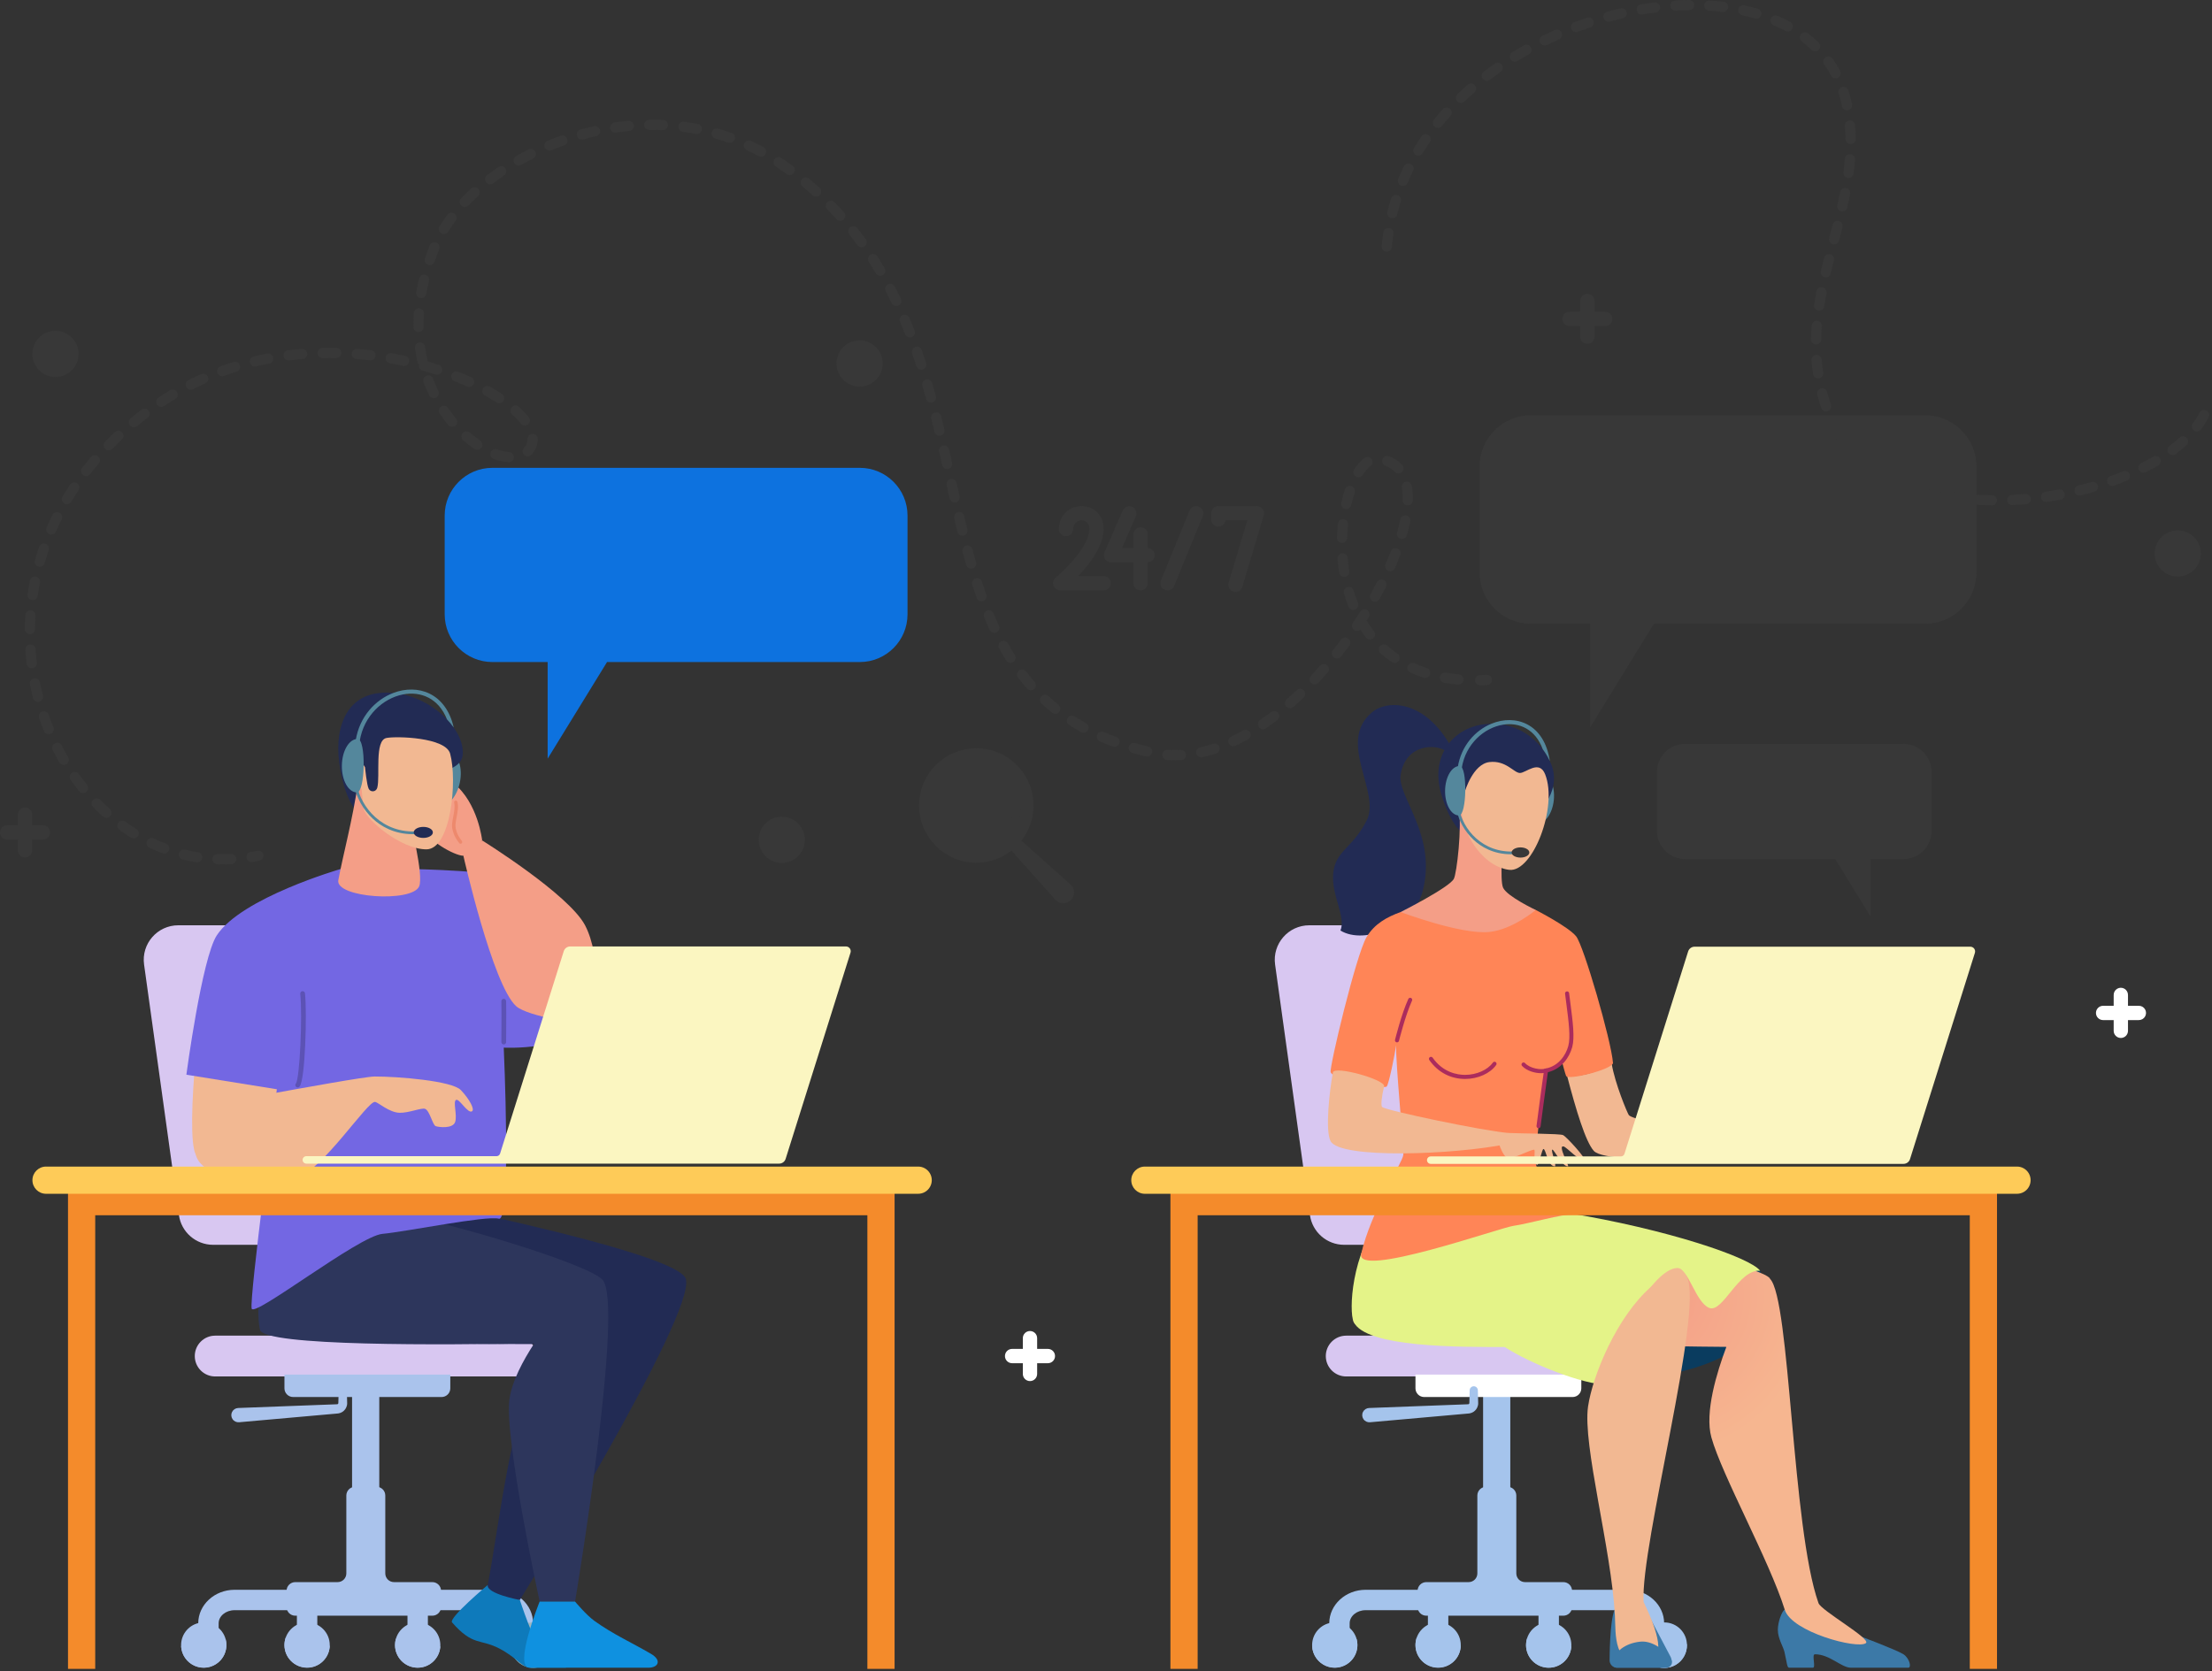
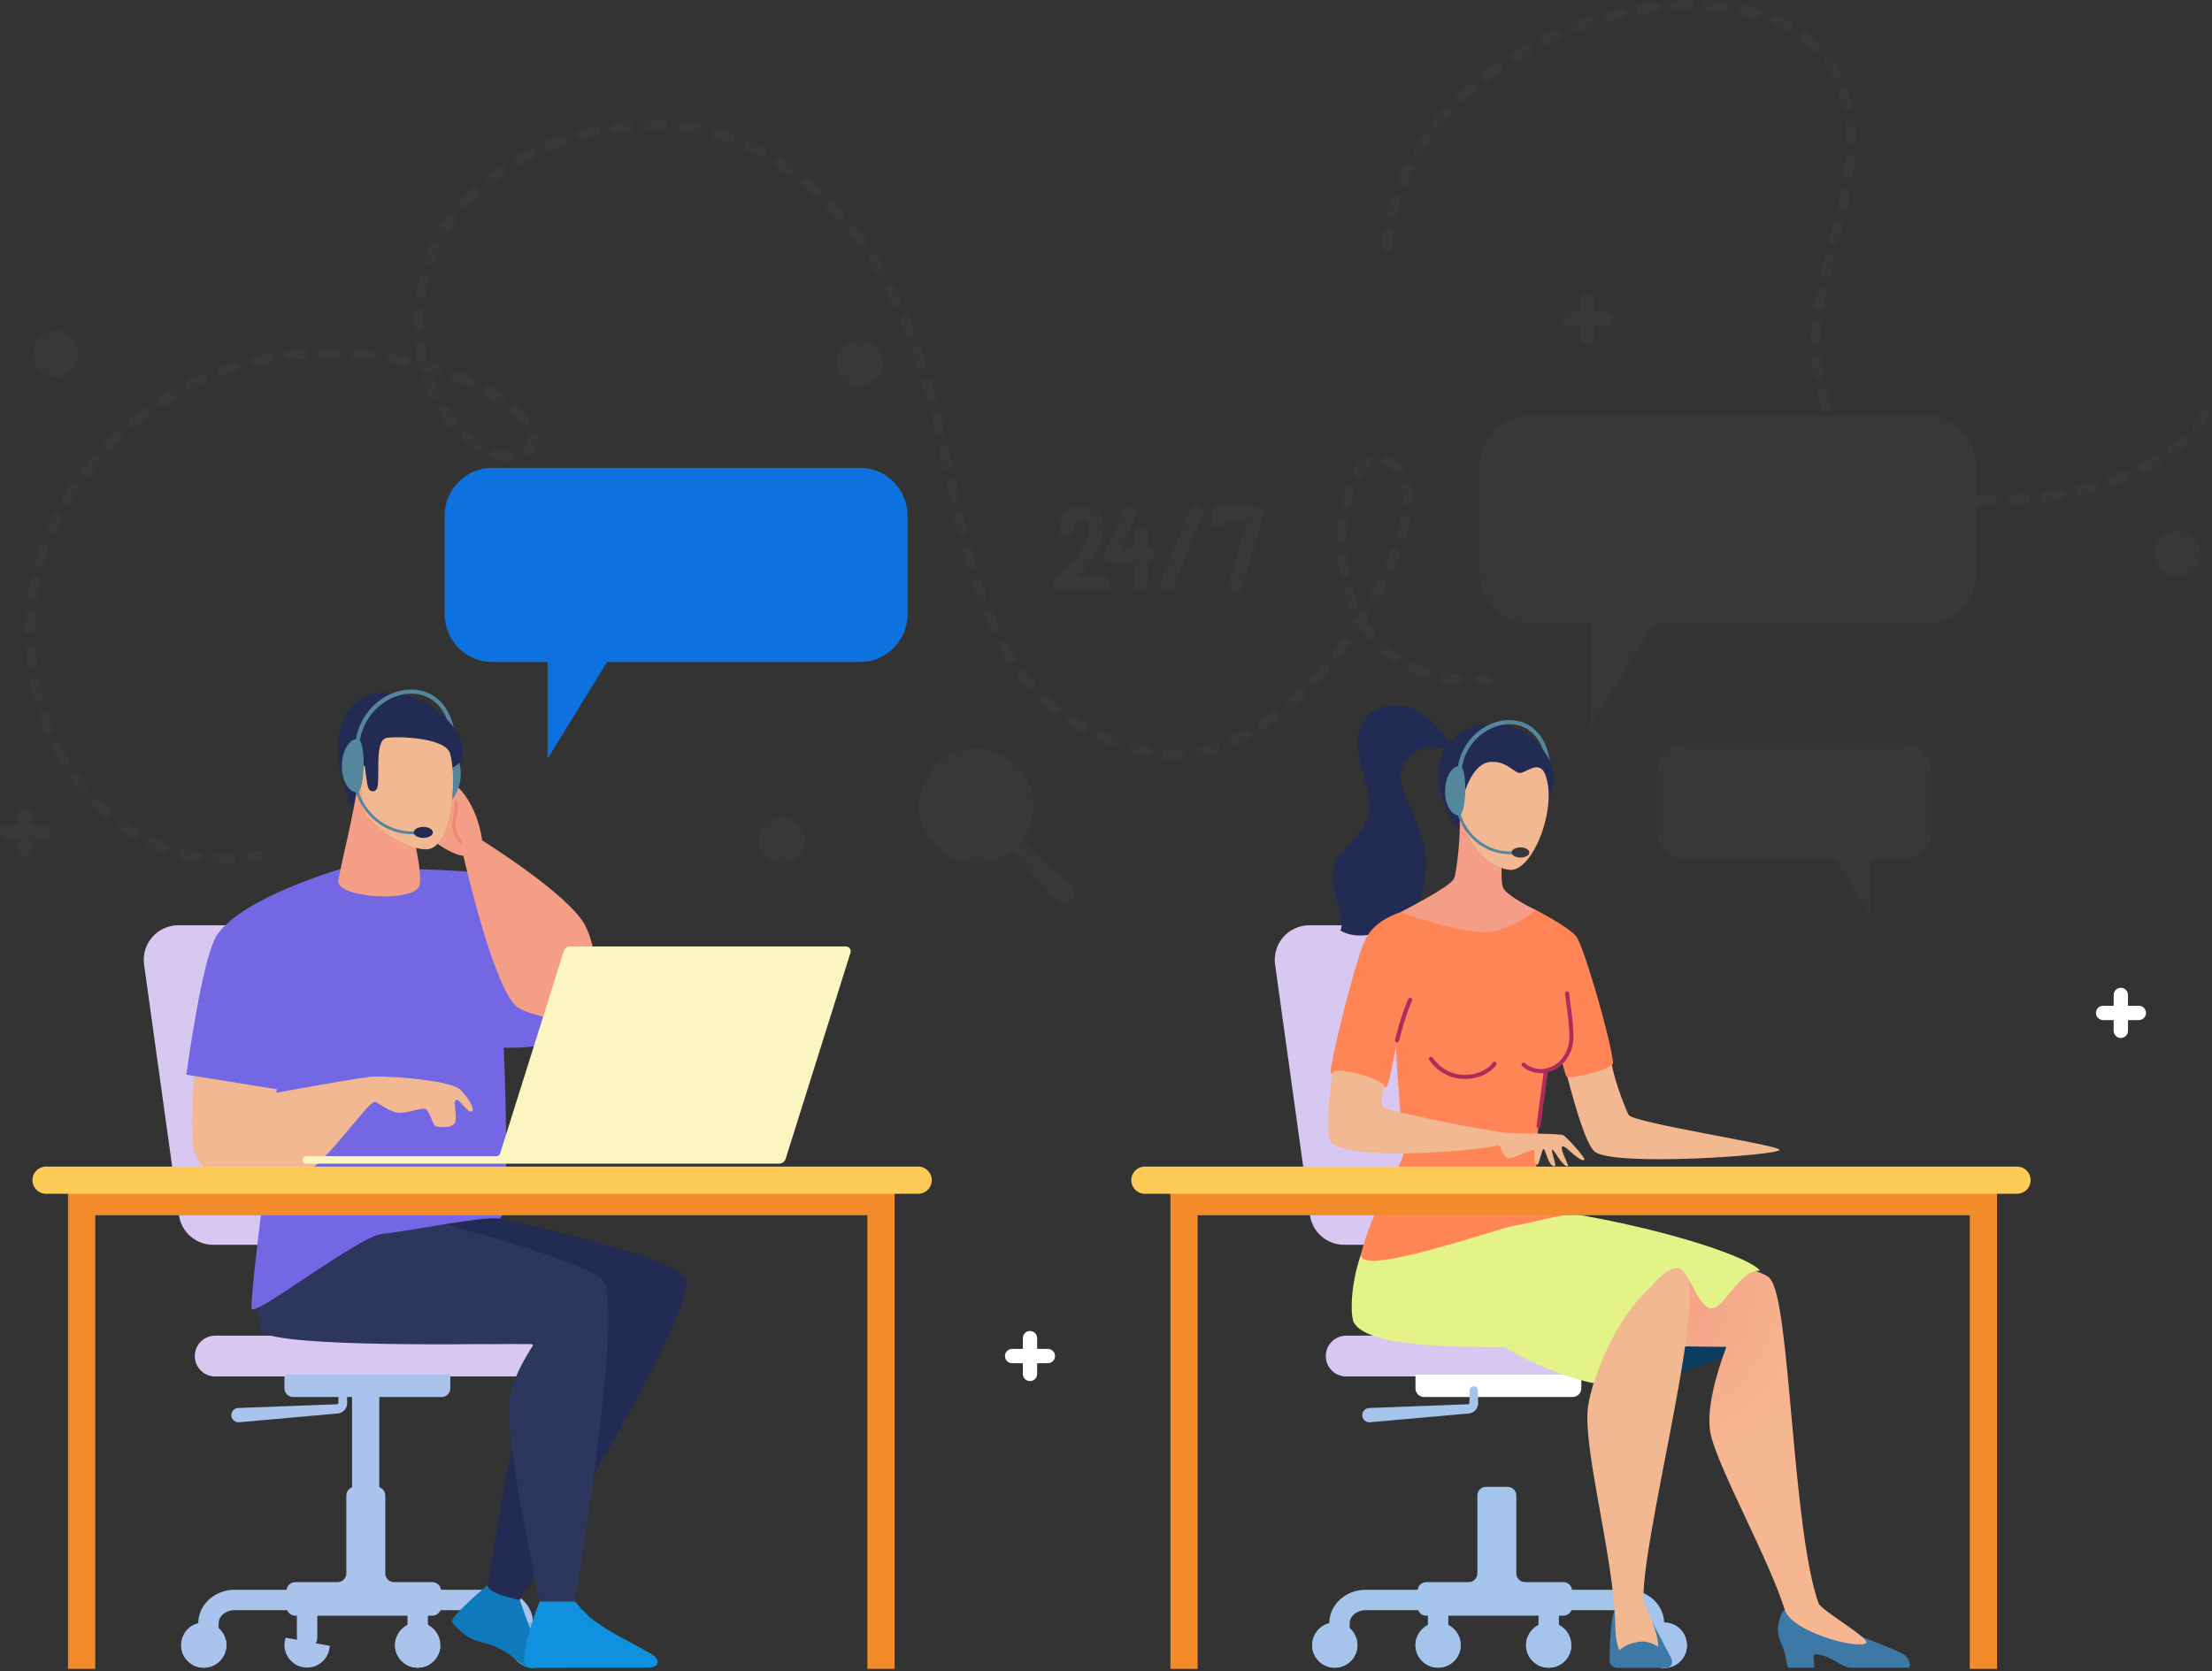
<svg xmlns="http://www.w3.org/2000/svg" width="618px" height="467px" viewBox="0 0 618 467" version="1.1">
  <rect x="0" y="0" width="618" height="467" fill="#333333" stroke="none" />
  <title>wf_automate_process</title>
  <desc>Created with Sketch.</desc>
  <defs>
    <radialGradient cx="54.689%" cy="19.039%" fx="54.689%" fy="19.039%" r="37.117%" gradientTransform="translate(0.547,0.19),scale(0.909,1),translate(-0.547,-0.19)" id="radialGradient-1">
      <stop stop-color="#F49E87" offset="0%" />
      <stop stop-color="#F6B690" offset="100%" />
    </radialGradient>
  </defs>
  <g id="Page-1" stroke="none" stroke-width="1" fill="none" fill-rule="evenodd">
    <g id="wf_automate_process" fill-rule="nonzero">
      <path d="M240.203,130.734 L137.582,130.734 C130.211,130.734 124.236,136.709 124.236,144.08 L124.236,171.663 C124.236,179.034 130.211,185.01 137.582,185.01 L153.005,185.01 L153.005,212 L169.597,185.01 L240.203,185.01 C247.573,185.01 253.549,179.034 253.549,171.663 L253.549,144.08 C253.549,136.71 247.574,130.734 240.203,130.734" id="Path" fill="#0D72DF" />
      <path d="M537.862,116.045 L427.697,116.045 C419.784,116.045 413.369,122.46 413.369,130.373 L413.369,159.983 C413.369,167.896 419.784,174.311 427.697,174.311 L444.254,174.311 L444.254,203.285 L462.065,174.311 L537.862,174.311 C545.775,174.311 552.189,167.896 552.189,159.983 L552.189,130.373 C552.189,122.46 545.775,116.045 537.862,116.045 M470.834,207.86 L531.742,207.86 C536.116,207.86 539.663,211.406 539.664,215.78 L539.664,232.152 C539.664,234.253 538.829,236.268 537.344,237.754 C535.858,239.239 533.843,240.074 531.742,240.074 L522.588,240.074 L522.588,256.093 L512.741,240.073 L470.834,240.073 C466.46,240.073 462.913,236.527 462.912,232.153 L462.912,215.78 C462.912,211.405 466.459,207.858 470.834,207.858" id="Shape" fill="#383838" />
      <path d="M102.165,447.773 C101.157,447.773 100.19,447.372 99.477,446.659 C98.764,445.946 98.363,444.979 98.363,443.971 L98.363,378.949 C98.341,377.576 99.06,376.298 100.246,375.605 C101.431,374.912 102.898,374.912 104.083,375.605 C105.269,376.298 105.988,377.576 105.966,378.949 L105.966,443.971 C105.966,446.071 104.264,447.773 102.165,447.773" id="Path" fill="#AAC3EC" />
      <path d="M58.234,463.527 C56.66,463.526 55.384,462.251 55.384,460.677 L55.384,453.637 C55.384,448.469 59.94,444.265 65.541,444.265 L138.788,444.265 C144.389,444.265 148.946,448.469 148.946,453.636 L148.946,459.814 C148.946,461.389 147.67,462.665 146.095,462.665 C144.52,462.665 143.244,461.389 143.244,459.814 L143.244,453.636 C143.244,451.613 141.244,449.968 138.788,449.968 L65.541,449.968 C63.084,449.968 61.085,451.613 61.085,453.636 L61.085,460.676 C61.085,462.25 59.809,463.526 58.235,463.527" id="Path" fill="#AAC3EC" />
      <path d="M50.597,459.714 C50.598,463.21 53.431,466.043 56.927,466.044 C58.9,466.045 60.76,465.125 61.957,463.558 C63.155,461.99 63.553,459.954 63.034,458.051 C62.2,454.992 59.231,453.022 56.088,453.442 C52.945,453.862 50.598,456.543 50.597,459.714" id="Path" fill="#AAC3EC" />
      <path d="M142.659,459.714 C142.659,463.21 145.493,466.044 148.989,466.044 C152.485,466.044 155.319,463.21 155.319,459.714 C155.319,456.218 152.485,453.384 148.989,453.384 C145.493,453.384 142.659,456.218 142.659,459.714" id="Path" fill="#9FB6BE" />
      <path d="M87.731,347.863 L59.541,347.863 C54.726,347.863 50.648,344.313 49.985,339.544 L40.253,269.546 C39.447,263.746 43.953,258.57 49.809,258.57 L84.487,258.57 C89.641,258.57 93.885,262.622 94.124,267.77 L97.368,337.769 C97.623,343.267 93.235,347.863 87.731,347.863 M144.21,384.651 L60.12,384.651 C56.971,384.651 54.418,382.098 54.418,378.949 C54.418,375.8 56.971,373.247 60.12,373.247 L144.211,373.247 C147.319,373.305 149.807,375.841 149.807,378.949 C149.807,382.057 147.319,384.593 144.211,384.651" id="Shape" fill="#D8C7F1" />
-       <path d="M79.469,459.714 C79.469,463.21 82.303,466.044 85.799,466.044 C89.295,466.044 92.129,463.21 92.129,459.714 C92.129,456.218 89.295,453.384 85.799,453.384 C82.303,453.384 79.469,456.218 79.469,459.714" id="Path" fill="#AAC3EC" />
      <path d="M85.798,460.524 C84.224,460.523 82.948,459.247 82.948,457.673 L82.948,447.117 C82.948,445.542 84.224,444.266 85.799,444.266 C87.374,444.266 88.65,445.542 88.65,447.117 L88.65,457.673 C88.65,458.429 88.349,459.154 87.814,459.689 C87.279,460.223 86.554,460.523 85.798,460.523 M110.364,459.714 C110.364,463.21 113.198,466.044 116.694,466.044 C120.19,466.044 123.024,463.21 123.024,459.714 C123.024,456.218 120.19,453.384 116.694,453.384 C113.198,453.384 110.364,456.218 110.364,459.714" id="Shape" fill="#AAC3EC" />
      <path d="M116.694,461.664 C115.12,461.663 113.845,460.388 113.844,458.814 L113.844,447.117 C113.844,445.542 115.12,444.266 116.695,444.266 C118.27,444.266 119.546,445.542 119.546,447.117 L119.546,458.813 C119.546,459.569 119.245,460.295 118.711,460.829 C118.176,461.364 117.45,461.664 116.694,461.664" id="Path" fill="#AAC3EC" />
      <path d="M110.364,459.714 C110.375,463.124 113.085,465.913 116.494,466.021 C119.902,466.128 122.784,463.517 123.01,460.114 L110.615,457.946 C110.448,458.52 110.364,459.116 110.365,459.714 M79.469,459.714 C79.492,463.153 82.257,465.945 85.696,466 C89.135,466.056 91.989,463.356 92.124,459.919 L79.813,457.654 C79.585,458.317 79.469,459.013 79.469,459.714 M50.603,460.005 C50.721,462.425 52.211,464.565 54.44,465.516 C56.668,466.467 59.244,466.062 61.073,464.473 C62.902,462.884 63.664,460.391 63.034,458.051 L50.604,460.005 L50.603,460.005 Z" id="Shape" fill="#AAC3EC" />
      <path d="M272.76,211.103 C265.045,211.103 258.77,217.379 258.77,225.093 C258.77,232.808 265.045,239.085 272.76,239.085 C280.474,239.085 286.75,232.808 286.75,225.094 C286.75,217.379 280.474,211.104 272.76,211.104" id="Path" fill="#383838" />
      <path d="M272.76,241.083 C263.943,241.083 256.77,233.911 256.77,225.093 C256.77,216.277 263.943,209.105 272.76,209.105 C281.576,209.105 288.75,216.277 288.75,225.094 C288.75,233.911 281.576,241.084 272.76,241.084 M15.5,95.357 C13.546,95.36 11.964,96.943 11.962,98.897 C11.965,100.85 13.548,102.433 15.501,102.435 C17.454,102.432 19.037,100.849 19.039,98.896 C19.037,96.943 17.454,95.36 15.501,95.357" id="Shape" fill="#383838" />
      <path d="M15.5,105.35 C11.937,105.346 9.05,102.459 9.046,98.896 C9.05,95.333 11.938,92.445 15.501,92.441 C19.064,92.445 21.951,95.333 21.955,98.896 C21.951,102.459 19.064,105.347 15.501,105.351 M240.162,98.039 C238.208,98.041 236.625,99.624 236.623,101.578 C236.626,103.531 238.209,105.114 240.162,105.116 C242.115,105.114 243.698,103.531 243.701,101.578 C243.699,99.624 242.115,98.04 240.161,98.038" id="Shape" fill="#383838" />
      <path d="M240.162,108.032 C236.599,108.028 233.711,105.141 233.707,101.578 C233.711,98.015 236.599,95.127 240.162,95.123 C243.725,95.127 246.613,98.015 246.617,101.578 C246.613,105.141 243.725,108.028 240.162,108.032 M218.413,231.147 C216.459,231.149 214.875,232.732 214.873,234.686 C214.875,236.64 216.459,238.223 218.413,238.225 C220.367,238.222 221.949,236.639 221.951,234.685 C221.948,232.732 220.366,231.15 218.413,231.147" id="Shape" fill="#383838" />
      <path d="M218.413,241.14 C214.85,241.136 211.962,238.249 211.958,234.686 C211.962,231.123 214.85,228.235 218.413,228.231 C221.976,228.235 224.863,231.123 224.867,234.686 C224.863,238.249 221.976,241.137 218.413,241.141 M608.429,151.13 C606.475,151.132 604.892,152.714 604.889,154.668 C604.891,156.622 606.475,158.205 608.429,158.207 C610.383,158.205 611.966,156.622 611.968,154.668 C611.965,152.714 610.382,151.132 608.428,151.13" id="Shape" fill="#383838" />
      <path d="M608.429,161.123 C604.866,161.119 601.978,158.231 601.974,154.668 C601.978,151.105 604.866,148.218 608.429,148.214 C611.992,148.218 614.879,151.105 614.883,154.668 C614.879,158.231 611.992,161.119 608.429,161.123 M185.213,36.367 L185.151,36.366 C183.905,36.313 182.658,36.294 181.411,36.31 C180.902,36.316 180.428,36.05 180.168,35.612 C179.908,35.174 179.901,34.631 180.15,34.187 C180.399,33.743 180.867,33.465 181.376,33.459 C182.675,33.443 183.974,33.462 185.272,33.517 C186.041,33.557 186.64,34.201 186.624,34.971 C186.607,35.741 185.982,36.359 185.212,36.367 M171.881,37.058 C171.137,37.052 170.523,36.475 170.47,35.733 C170.418,34.991 170.944,34.333 171.68,34.222 C172.964,34.037 174.252,33.884 175.543,33.765 C176.05,33.718 176.544,33.946 176.838,34.362 C177.132,34.778 177.181,35.319 176.968,35.781 C176.755,36.244 176.311,36.557 175.804,36.604 C174.561,36.719 173.322,36.866 172.087,37.044 C172.017,37.054 171.949,37.058 171.881,37.058 M194.69,37.448 C194.603,37.448 194.514,37.44 194.425,37.423 C193.201,37.193 191.971,36.998 190.736,36.84 C189.97,36.723 189.438,36.017 189.537,35.249 C189.635,34.481 190.329,33.932 191.099,34.012 C192.389,34.177 193.685,34.382 194.953,34.622 C195.673,34.761 196.17,35.424 196.102,36.154 C196.034,36.884 195.423,37.444 194.69,37.448 M162.545,39.009 C161.832,39.008 161.229,38.48 161.134,37.773 C161.039,37.066 161.481,36.397 162.169,36.208 C163.418,35.865 164.676,35.553 165.941,35.272 C166.705,35.113 167.455,35.597 167.624,36.359 C167.793,37.121 167.319,37.877 166.559,38.056 C165.347,38.325 164.124,38.628 162.923,38.958 C162.8,38.992 162.673,39.008 162.545,39.008 M203.9,39.917 C203.739,39.917 203.578,39.89 203.426,39.836 C202.262,39.426 201.066,39.046 199.872,38.706 C199.368,38.579 198.974,38.187 198.842,37.685 C198.711,37.183 198.863,36.648 199.239,36.29 C199.616,35.932 200.157,35.807 200.652,35.964 C201.902,36.319 203.154,36.717 204.373,37.147 C205.029,37.377 205.424,38.046 205.307,38.732 C205.19,39.417 204.595,39.918 203.9,39.917 M153.515,42.09 C152.834,42.09 152.248,41.608 152.116,40.94 C151.984,40.272 152.343,39.604 152.973,39.345 C154.173,38.852 155.384,38.389 156.606,37.955 C157.09,37.769 157.637,37.86 158.034,38.193 C158.431,38.526 158.617,39.048 158.518,39.557 C158.419,40.066 158.052,40.482 157.559,40.642 C156.381,41.06 155.213,41.507 154.056,41.982 C153.879,42.055 153.696,42.089 153.516,42.089 M212.614,43.78 C212.385,43.78 212.153,43.724 211.937,43.607 C210.844,43.016 209.733,42.46 208.606,41.939 C207.913,41.596 207.62,40.764 207.944,40.063 C208.268,39.361 209.092,39.046 209.802,39.351 C210.984,39.897 212.149,40.481 213.294,41.1 C213.868,41.411 214.158,42.072 213.997,42.705 C213.837,43.338 213.267,43.78 212.614,43.78 M144.93,46.259 C144.281,46.261 143.712,45.825 143.547,45.198 C143.381,44.57 143.66,43.91 144.226,43.592 C145.355,42.953 146.501,42.342 147.661,41.761 C148.364,41.417 149.213,41.704 149.563,42.403 C149.913,43.103 149.634,43.954 148.938,44.311 C147.821,44.87 146.718,45.458 145.631,46.073 C145.417,46.195 145.175,46.259 144.929,46.259 M220.633,48.938 C220.339,48.938 220.043,48.848 219.788,48.66 C219.066,48.128 218.336,47.605 217.599,47.093 C217.309,46.891 217.017,46.692 216.724,46.496 C216.082,46.053 215.915,45.177 216.349,44.529 C216.782,43.881 217.656,43.701 218.31,44.126 C218.616,44.332 218.922,44.54 219.227,44.752 C219.985,45.279 220.736,45.816 221.48,46.364 C221.976,46.73 222.181,47.372 221.989,47.958 C221.796,48.543 221.249,48.938 220.633,48.938 M136.96,51.509 C136.348,51.51 135.804,51.121 135.608,50.541 C135.411,49.962 135.607,49.322 136.093,48.951 C137.127,48.161 138.182,47.401 139.259,46.671 C139.91,46.251 140.777,46.428 141.212,47.069 C141.647,47.71 141.49,48.582 140.859,49.031 C139.827,49.73 138.815,50.459 137.824,51.216 C137.576,51.406 137.272,51.509 136.96,51.509 M228.012,54.961 C227.659,54.962 227.318,54.83 227.056,54.593 C226.127,53.754 225.182,52.933 224.22,52.132 C223.818,51.809 223.621,51.295 223.705,50.786 C223.79,50.277 224.143,49.853 224.628,49.678 C225.113,49.503 225.655,49.604 226.045,49.941 C227.035,50.766 228.019,51.619 228.969,52.478 C229.406,52.874 229.554,53.498 229.342,54.048 C229.13,54.598 228.602,54.961 228.012,54.961 M129.852,57.874 C129.283,57.874 128.768,57.535 128.543,57.012 C128.318,56.489 128.425,55.883 128.816,55.469 C129.713,54.52 130.643,53.602 131.603,52.717 C131.975,52.357 132.512,52.227 133.008,52.377 C133.503,52.527 133.878,52.933 133.988,53.439 C134.098,53.945 133.925,54.47 133.537,54.812 C132.625,55.653 131.742,56.525 130.889,57.427 C130.609,57.724 130.231,57.874 129.852,57.874 M234.736,61.71 C234.346,61.71 233.956,61.55 233.675,61.236 C232.839,60.305 231.983,59.391 231.109,58.496 C230.75,58.132 230.614,57.604 230.752,57.112 C230.889,56.62 231.28,56.239 231.775,56.113 C232.27,55.988 232.795,56.137 233.15,56.504 C234.052,57.428 234.934,58.371 235.796,59.332 C236.172,59.75 236.267,60.351 236.038,60.865 C235.809,61.379 235.299,61.71 234.736,61.71 M124.015,65.41 C123.499,65.409 123.023,65.13 122.772,64.679 C122.52,64.228 122.532,63.677 122.802,63.237 C123.492,62.117 124.232,61.029 125.019,59.975 C125.496,59.365 126.373,59.248 126.994,59.711 C127.615,60.173 127.753,61.047 127.305,61.679 C126.568,62.665 125.876,63.684 125.23,64.732 C124.961,65.169 124.494,65.411 124.015,65.411 M240.725,69.121 C240.285,69.121 239.85,68.918 239.571,68.534 C238.835,67.521 238.078,66.523 237.301,65.54 C236.972,65.142 236.884,64.596 237.071,64.114 C237.259,63.633 237.692,63.29 238.204,63.219 C238.716,63.148 239.226,63.36 239.538,63.772 C240.339,64.784 241.119,65.813 241.878,66.857 C242.193,67.291 242.238,67.864 241.995,68.342 C241.752,68.82 241.261,69.121 240.725,69.121 M120.068,74.078 C119.609,74.078 119.178,73.856 118.91,73.483 C118.643,73.11 118.571,72.631 118.718,72.196 C119.028,71.275 119.367,70.338 119.723,69.413 C119.836,69.118 119.956,68.819 120.08,68.523 C120.399,67.822 121.216,67.501 121.927,67.797 C122.637,68.094 122.984,68.9 122.711,69.62 C122.598,69.892 122.488,70.167 122.384,70.436 C122.042,71.326 121.717,72.224 121.419,73.108 C121.218,73.703 120.663,74.078 120.069,74.078 M245.944,77.099 C245.456,77.099 244.98,76.847 244.714,76.396 C244.078,75.315 243.423,74.246 242.747,73.189 C242.455,72.76 242.419,72.206 242.653,71.742 C242.887,71.279 243.355,70.98 243.874,70.961 C244.393,70.942 244.881,71.207 245.148,71.652 C245.843,72.739 246.518,73.838 247.172,74.95 C247.431,75.391 247.435,75.937 247.181,76.38 C246.927,76.824 246.455,77.099 245.944,77.099 M117.7,83.318 C117.279,83.318 116.88,83.133 116.609,82.811 C116.337,82.489 116.222,82.064 116.294,81.649 C116.512,80.385 116.779,79.096 117.087,77.819 C117.285,77.069 118.046,76.615 118.8,76.796 C119.554,76.978 120.025,77.729 119.859,78.487 C119.567,79.694 119.315,80.911 119.103,82.135 C118.985,82.818 118.393,83.317 117.7,83.318 M250.41,85.527 C249.877,85.527 249.366,85.227 249.122,84.715 C248.581,83.581 248.022,82.455 247.444,81.339 C247.108,80.644 247.387,79.808 248.072,79.453 C248.757,79.098 249.6,79.352 249.975,80.027 C250.567,81.171 251.141,82.324 251.695,83.487 C251.906,83.928 251.875,84.447 251.615,84.861 C251.354,85.275 250.899,85.526 250.41,85.527 M116.921,92.82 C116.141,92.82 115.506,92.194 115.496,91.414 C115.48,90.104 115.514,88.794 115.598,87.487 C115.631,86.979 115.932,86.527 116.388,86.301 C116.845,86.075 117.387,86.11 117.811,86.392 C118.235,86.675 118.476,87.162 118.443,87.67 C118.364,88.904 118.332,90.141 118.347,91.377 C118.357,92.164 117.727,92.811 116.94,92.821 L116.921,92.821 M254.194,94.312 C253.623,94.312 253.084,93.967 252.864,93.402 C252.403,92.215 251.924,91.034 251.444,89.892 C251.171,89.174 251.515,88.37 252.222,88.071 C252.93,87.773 253.746,88.088 254.07,88.784 C254.562,89.95 255.05,91.157 255.522,92.369 C255.693,92.808 255.636,93.302 255.37,93.691 C255.105,94.079 254.665,94.312 254.194,94.312 M90.141,100.057 C89.367,100.046 88.744,99.419 88.736,98.645 C88.729,97.871 89.34,97.233 90.113,97.206 C91.405,97.181 92.697,97.181 93.989,97.206 C94.758,97.246 95.356,97.888 95.341,98.658 C95.326,99.428 94.703,100.047 93.933,100.056 C92.679,100.031 91.424,100.031 90.17,100.056 L90.141,100.056 M103.488,100.708 C103.433,100.708 103.378,100.705 103.321,100.698 C102.074,100.553 100.825,100.431 99.573,100.333 C98.788,100.272 98.201,99.586 98.263,98.8 C98.324,98.015 99.01,97.429 99.795,97.49 C101.075,97.59 102.372,97.717 103.652,97.866 C104.408,97.946 104.968,98.606 104.924,99.365 C104.881,100.124 104.248,100.715 103.488,100.708 M80.615,100.734 C79.865,100.728 79.248,100.143 79.203,99.395 C79.157,98.647 79.699,97.991 80.442,97.894 C81.726,97.735 83.013,97.603 84.303,97.498 C85.088,97.434 85.775,98.019 85.839,98.804 C85.903,99.589 85.318,100.276 84.533,100.34 C83.285,100.442 82.026,100.57 80.791,100.723 C80.732,100.73 80.673,100.734 80.615,100.734 M112.91,102.265 C112.81,102.265 112.71,102.255 112.609,102.233 C111.381,101.97 110.148,101.73 108.911,101.513 C108.144,101.368 107.636,100.634 107.771,99.866 C107.905,99.097 108.633,98.579 109.403,98.704 C110.67,98.926 111.949,99.175 113.207,99.445 C113.923,99.594 114.41,100.262 114.333,100.99 C114.256,101.718 113.641,102.269 112.909,102.265 M71.216,102.416 C70.492,102.415 69.884,101.873 69.8,101.154 C69.717,100.435 70.186,99.768 70.89,99.602 C72.151,99.304 73.418,99.035 74.69,98.793 C75.452,98.67 76.174,99.177 76.317,99.935 C76.461,100.694 75.975,101.429 75.221,101.594 C73.991,101.828 72.754,102.091 71.545,102.377 C71.435,102.403 71.325,102.416 71.216,102.416 M257.382,103.33 C256.763,103.33 256.214,102.93 256.025,102.34 C255.638,101.135 255.237,99.935 254.823,98.739 C254.59,98.002 254.986,97.214 255.716,96.961 C256.446,96.708 257.245,97.083 257.517,97.806 C257.929,98.993 258.34,100.226 258.739,101.466 C258.879,101.9 258.803,102.374 258.534,102.743 C258.266,103.111 257.838,103.329 257.382,103.329 M122.135,104.724 C121.991,104.724 121.844,104.702 121.699,104.655 C120.504,104.272 119.302,103.913 118.093,103.578 C117.371,103.379 116.927,102.655 117.076,101.921 C116.855,101.724 116.701,101.463 116.636,101.174 C116.346,99.892 116.111,98.599 115.933,97.297 C115.864,96.793 116.069,96.289 116.471,95.977 C116.873,95.665 117.411,95.591 117.883,95.783 C118.355,95.975 118.688,96.405 118.757,96.909 C118.925,98.132 119.147,99.354 119.417,100.543 C119.452,100.696 119.461,100.849 119.447,100.997 C120.497,101.295 121.545,101.611 122.57,101.94 C123.239,102.154 123.652,102.824 123.544,103.518 C123.435,104.212 122.838,104.724 122.135,104.724 M62.066,105.138 C61.374,105.137 60.784,104.639 60.664,103.958 C60.545,103.277 60.931,102.609 61.581,102.372 C62.791,101.934 64.031,101.518 65.267,101.135 C66.015,100.914 66.802,101.335 67.033,102.08 C67.264,102.826 66.853,103.618 66.111,103.859 C64.916,104.229 63.719,104.63 62.551,105.053 C62.391,105.111 62.227,105.138 62.066,105.138 M131.051,108.137 C130.855,108.137 130.656,108.096 130.465,108.01 C129.325,107.496 128.172,107.009 127.009,106.55 C126.521,106.373 126.167,105.945 126.086,105.433 C126.004,104.92 126.208,104.403 126.617,104.084 C127.027,103.765 127.578,103.694 128.055,103.898 C129.275,104.379 130.481,104.888 131.639,105.411 C132.252,105.687 132.589,106.354 132.447,107.012 C132.305,107.669 131.723,108.138 131.051,108.137 M53.299,108.912 C52.639,108.912 52.065,108.458 51.912,107.816 C51.76,107.174 52.068,106.511 52.657,106.213 C53.815,105.63 54.986,105.076 56.17,104.549 C56.637,104.333 57.184,104.386 57.601,104.687 C58.019,104.987 58.242,105.489 58.185,106.001 C58.129,106.512 57.801,106.953 57.328,107.155 C56.185,107.663 55.055,108.198 53.938,108.76 C53.74,108.86 53.521,108.912 53.299,108.912 M121.17,111.277 C120.64,111.277 120.132,110.982 119.886,110.473 C119.312,109.288 118.793,108.076 118.331,106.843 C118.137,106.363 118.219,105.815 118.545,105.413 C118.871,105.01 119.39,104.816 119.9,104.905 C120.41,104.995 120.831,105.354 121.001,105.843 C121.431,106.993 121.92,108.133 122.451,109.23 C122.665,109.671 122.637,110.192 122.377,110.608 C122.117,111.024 121.661,111.277 121.17,111.277 M260.097,112.51 C259.455,112.509 258.892,112.079 258.723,111.46 C258.381,110.21 258.034,108.975 257.691,107.792 C257.494,107.044 257.93,106.275 258.672,106.06 C259.415,105.844 260.195,106.26 260.429,106.997 C260.777,108.195 261.129,109.444 261.474,110.709 C261.591,111.138 261.502,111.597 261.232,111.951 C260.961,112.304 260.542,112.511 260.097,112.511 M139.443,112.683 C139.166,112.683 138.895,112.601 138.663,112.449 C137.625,111.771 136.563,111.129 135.479,110.526 C135.034,110.278 134.756,109.811 134.748,109.302 C134.741,108.792 135.006,108.318 135.443,108.057 C135.881,107.796 136.424,107.788 136.869,108.036 C138.012,108.672 139.131,109.349 140.226,110.065 C140.753,110.411 140.99,111.062 140.81,111.666 C140.629,112.269 140.073,112.683 139.443,112.683 M45.05,113.708 C44.421,113.708 43.867,113.296 43.685,112.695 C43.503,112.093 43.737,111.443 44.26,111.095 C45.339,110.377 46.435,109.686 47.547,109.021 C48.221,108.642 49.073,108.869 49.47,109.532 C49.867,110.195 49.663,111.054 49.01,111.468 C47.937,112.11 46.879,112.777 45.838,113.469 C45.605,113.625 45.331,113.708 45.05,113.708 M146.623,118.921 C146.199,118.921 145.779,118.733 145.498,118.372 C144.838,117.527 144.014,116.656 143.046,115.783 C142.482,115.251 142.447,114.366 142.966,113.791 C143.485,113.215 144.369,113.16 144.956,113.666 C146.046,114.649 146.986,115.643 147.746,116.619 C148.08,117.049 148.141,117.631 147.902,118.12 C147.664,118.609 147.167,118.92 146.623,118.921 M126.32,119.29 C125.911,119.29 125.506,119.116 125.224,118.777 C124.379,117.761 123.585,116.704 122.845,115.61 C122.56,115.188 122.521,114.646 122.744,114.188 C122.967,113.73 123.417,113.426 123.925,113.389 C124.433,113.353 124.922,113.591 125.207,114.013 C125.894,115.029 126.631,116.01 127.415,116.953 C127.769,117.378 127.845,117.969 127.61,118.47 C127.376,118.97 126.873,119.29 126.32,119.29 M37.398,119.411 C36.797,119.411 36.26,119.034 36.056,118.468 C35.852,117.902 36.025,117.269 36.489,116.886 C37.485,116.064 38.497,115.261 39.525,114.479 C39.93,114.171 40.469,114.102 40.939,114.298 C41.409,114.495 41.738,114.927 41.802,115.432 C41.867,115.937 41.657,116.439 41.252,116.747 C40.252,117.509 39.26,118.295 38.304,119.085 C38.049,119.296 37.729,119.411 37.398,119.411 M262.461,121.767 C261.803,121.766 261.231,121.314 261.077,120.674 C260.78,119.44 260.477,118.208 260.167,116.978 C259.995,116.222 260.458,115.468 261.209,115.279 C261.961,115.09 262.726,115.535 262.932,116.282 C263.23,117.466 263.539,118.719 263.849,120.007 C263.951,120.432 263.853,120.881 263.582,121.224 C263.312,121.567 262.898,121.768 262.461,121.767 M133.346,125.712 C133.072,125.712 132.796,125.633 132.552,125.47 C131.447,124.725 130.389,123.912 129.384,123.037 C128.813,122.515 128.762,121.634 129.269,121.05 C129.776,120.466 130.656,120.392 131.253,120.884 C132.192,121.699 133.163,122.446 134.142,123.103 C134.662,123.453 134.893,124.102 134.71,124.702 C134.527,125.302 133.973,125.712 133.346,125.712 M30.363,125.86 C29.789,125.86 29.271,125.516 29.048,124.987 C28.826,124.458 28.943,123.847 29.345,123.437 C30.25,122.513 31.176,121.609 32.12,120.725 C32.698,120.209 33.582,120.249 34.111,120.815 C34.64,121.38 34.621,122.265 34.068,122.807 C33.154,123.663 32.258,124.538 31.381,125.432 C31.102,125.717 30.733,125.86 30.363,125.86 M147.43,127.547 C146.858,127.546 146.342,127.204 146.119,126.678 C145.895,126.152 146.008,125.543 146.405,125.131 C146.591,124.938 146.76,124.717 146.904,124.477 C147.226,123.95 147.394,123.343 147.389,122.725 L147.389,122.68 C147.384,122.171 147.651,121.698 148.09,121.439 C148.528,121.18 149.072,121.175 149.515,121.426 C149.958,121.676 150.234,122.144 150.239,122.653 L150.239,122.718 C150.239,123.875 149.94,124.958 149.349,125.943 C149.093,126.369 148.793,126.763 148.456,127.112 C148.176,127.402 147.803,127.547 147.43,127.547 M142.139,129.184 C142.102,129.184 142.064,129.182 142.026,129.18 C140.74,129.079 139.366,128.768 137.941,128.255 C137.205,127.984 136.826,127.171 137.091,126.433 C137.357,125.695 138.169,125.311 138.908,125.572 C140.092,125.999 141.216,126.256 142.248,126.337 C143.019,126.386 143.611,127.041 143.581,127.814 C143.552,128.586 142.912,129.194 142.139,129.184 M264.616,131.075 C263.964,131.075 263.376,130.625 263.226,129.962 C262.947,128.721 262.666,127.481 262.382,126.241 C262.206,125.473 262.686,124.708 263.454,124.532 C264.221,124.357 264.986,124.836 265.162,125.604 C265.447,126.85 265.729,128.094 266.008,129.336 C266.104,129.759 266.002,130.203 265.731,130.541 C265.46,130.88 265.05,131.077 264.616,131.076 M390.711,132.299 C390.328,132.299 389.945,132.145 389.664,131.841 C388.973,131.093 388.099,130.531 387.067,130.171 C386.35,129.894 385.981,129.097 386.235,128.371 C386.489,127.644 387.273,127.25 388.007,127.48 C389.483,127.995 390.745,128.81 391.757,129.905 C392.141,130.321 392.243,130.925 392.017,131.444 C391.79,131.963 391.277,132.299 390.711,132.299 M24.08,133.041 C23.536,133.041 23.039,132.731 22.8,132.242 C22.56,131.753 22.621,131.171 22.955,130.741 C23.75,129.719 24.569,128.715 25.411,127.731 C25.738,127.33 26.257,127.138 26.766,127.228 C27.275,127.319 27.696,127.678 27.864,128.168 C28.033,128.657 27.923,129.199 27.578,129.584 C26.765,130.534 25.968,131.512 25.207,132.491 C24.926,132.852 24.505,133.041 24.08,133.041 M379.535,133.372 C379.014,133.372 378.535,133.088 378.285,132.631 C378.035,132.174 378.054,131.618 378.335,131.179 C379.233,129.771 380.213,128.687 381.247,127.956 C381.89,127.502 382.78,127.655 383.235,128.298 C383.689,128.942 383.535,129.832 382.892,130.286 C382.162,130.801 381.437,131.618 380.738,132.713 C380.476,133.124 380.022,133.372 379.535,133.372 M266.704,140.4 C266.053,140.4 265.464,139.95 265.315,139.287 C265.035,138.049 264.757,136.804 264.478,135.555 C264.335,134.799 264.818,134.066 265.569,133.898 C266.319,133.731 267.068,134.189 267.26,134.934 C267.539,136.18 267.817,137.423 268.096,138.659 C268.192,139.082 268.09,139.526 267.819,139.864 C267.548,140.203 267.138,140.4 266.704,140.399 M18.693,140.916 C18.18,140.915 17.708,140.639 17.455,140.194 C17.202,139.748 17.208,139.2 17.47,138.76 C18.135,137.647 18.827,136.55 19.546,135.471 C19.823,135.033 20.315,134.78 20.832,134.809 C21.349,134.839 21.809,135.146 22.035,135.612 C22.26,136.078 22.216,136.629 21.918,137.053 C21.225,138.092 20.558,139.149 19.918,140.221 C19.651,140.668 19.178,140.916 18.693,140.916 M393.3,141.244 L393.262,141.244 C392.475,141.224 391.854,140.57 391.874,139.783 C391.878,139.589 391.881,139.398 391.881,139.209 C391.881,138.148 391.801,137.156 391.644,136.26 C391.556,135.758 391.743,135.248 392.133,134.921 C392.524,134.594 393.059,134.5 393.538,134.675 C394.016,134.849 394.365,135.266 394.453,135.768 C394.638,136.825 394.732,137.983 394.732,139.208 C394.732,139.422 394.729,139.637 394.724,139.855 C394.704,140.628 394.072,141.245 393.299,141.245 M376.118,142.244 C375.684,142.244 375.273,142.047 375.003,141.707 C374.732,141.368 374.631,140.924 374.727,140.501 C375.019,139.212 375.375,137.938 375.794,136.684 C376.07,135.972 376.857,135.604 377.58,135.847 C378.303,136.091 378.707,136.861 378.496,137.594 C378.107,138.757 377.777,139.938 377.507,141.134 C377.36,141.783 376.783,142.243 376.118,142.244 M14.334,149.403 C13.853,149.403 13.405,149.161 13.142,148.759 C12.878,148.357 12.835,147.85 13.027,147.409 C13.545,146.219 14.093,145.043 14.671,143.881 C15.022,143.176 15.878,142.889 16.582,143.239 C17.287,143.59 17.575,144.446 17.224,145.151 C16.668,146.269 16.14,147.401 15.642,148.546 C15.415,149.067 14.902,149.403 14.334,149.403 M268.88,149.703 C268.223,149.702 267.652,149.254 267.496,148.616 C267.192,147.374 266.894,146.131 266.602,144.887 C266.467,144.385 266.616,143.849 266.992,143.488 C267.367,143.128 267.909,143.001 268.405,143.156 C268.902,143.312 269.274,143.725 269.377,144.235 C269.686,145.549 269.977,146.76 270.265,147.937 C270.369,148.363 270.272,148.813 270.002,149.157 C269.731,149.502 269.317,149.703 268.879,149.703 M391.692,150.638 C391.245,150.637 390.824,150.427 390.554,150.071 C390.285,149.714 390.198,149.251 390.32,148.821 C390.674,147.581 390.973,146.368 391.208,145.216 C391.302,144.709 391.662,144.293 392.15,144.126 C392.638,143.96 393.178,144.07 393.562,144.414 C393.946,144.758 394.114,145.283 394.002,145.786 C393.738,147.07 393.424,148.344 393.062,149.604 C392.887,150.216 392.328,150.638 391.692,150.638 M374.95,151.71 L374.91,151.709 C374.532,151.699 374.174,151.538 373.914,151.264 C373.654,150.989 373.514,150.622 373.524,150.244 C373.561,148.935 373.647,147.617 373.779,146.327 C373.88,145.562 374.57,145.016 375.338,145.095 C376.105,145.173 376.671,145.848 376.615,146.617 C376.489,147.849 376.409,149.086 376.375,150.324 C376.353,151.096 375.722,151.71 374.95,151.71 M11.115,158.384 C10.668,158.384 10.246,158.174 9.977,157.817 C9.707,157.459 9.621,156.996 9.744,156.566 C10.101,155.318 10.491,154.08 10.913,152.852 C11.169,152.108 11.98,151.712 12.725,151.968 C13.469,152.223 13.865,153.035 13.609,153.779 C13.203,154.959 12.828,156.149 12.485,157.349 C12.31,157.961 11.751,158.383 11.115,158.384 M271.315,158.939 C270.695,158.939 270.125,158.531 269.945,157.905 C269.607,156.723 269.262,155.476 268.921,154.198 C268.737,153.444 269.189,152.682 269.939,152.482 C270.688,152.282 271.46,152.718 271.676,153.463 C272.012,154.723 272.353,155.954 272.686,157.12 C272.809,157.55 272.724,158.013 272.454,158.371 C272.185,158.728 271.764,158.939 271.316,158.939 M388.41,159.611 C387.929,159.611 387.48,159.368 387.217,158.966 C386.954,158.563 386.912,158.055 387.105,157.614 C387.617,156.444 388.097,155.275 388.533,154.138 C388.71,153.655 389.133,153.304 389.641,153.22 C390.149,153.137 390.662,153.334 390.985,153.735 C391.307,154.136 391.387,154.68 391.196,155.158 C390.731,156.369 390.239,157.569 389.718,158.757 C389.491,159.276 388.978,159.611 388.411,159.611 M375.564,161.227 C374.865,161.226 374.269,160.718 374.158,160.028 C373.95,158.735 373.792,157.434 373.684,156.128 C373.644,155.358 374.222,154.696 374.99,154.632 C375.759,154.569 376.438,155.127 376.525,155.893 C376.628,157.132 376.779,158.37 376.973,159.573 C377.04,159.986 376.922,160.407 376.651,160.726 C376.38,161.044 375.982,161.227 375.564,161.227 M9.11,167.711 C8.695,167.711 8.301,167.531 8.03,167.218 C7.759,166.904 7.638,166.488 7.698,166.078 C7.886,164.794 8.108,163.515 8.364,162.242 C8.537,161.489 9.278,161.011 10.035,161.163 C10.792,161.315 11.291,162.043 11.159,162.804 C10.913,164.028 10.7,165.257 10.519,166.492 C10.417,167.192 9.817,167.711 9.109,167.712 M274.213,168.035 C273.61,168.035 273.072,167.656 272.87,167.088 C272.439,165.876 272.025,164.658 271.629,163.434 C271.472,162.95 271.585,162.418 271.926,162.04 C272.267,161.661 272.784,161.494 273.282,161.6 C273.78,161.706 274.184,162.07 274.341,162.554 C274.738,163.778 275.147,164.981 275.556,166.131 C275.711,166.568 275.645,167.052 275.378,167.431 C275.111,167.81 274.676,168.035 274.213,168.035 M384.147,168.165 C383.642,168.164 383.175,167.896 382.919,167.461 C382.663,167.025 382.657,166.486 382.903,166.045 C383.516,164.946 384.109,163.837 384.682,162.717 C384.914,162.264 385.37,161.968 385.879,161.943 C386.388,161.917 386.871,162.165 387.148,162.592 C387.425,163.02 387.452,163.563 387.22,164.016 C386.643,165.146 386.028,166.296 385.394,167.434 C385.133,167.901 384.647,168.165 384.147,168.165 M378.076,170.42 C377.51,170.42 376.975,170.081 376.752,169.524 C376.272,168.324 375.836,167.067 375.46,165.789 C375.268,165.045 375.7,164.282 376.438,164.065 C377.175,163.848 377.952,164.254 378.194,164.983 C378.541,166.162 378.943,167.323 379.399,168.464 C379.575,168.903 379.521,169.401 379.256,169.793 C378.991,170.185 378.549,170.42 378.076,170.42 M277.803,176.872 C277.248,176.872 276.744,176.55 276.51,176.047 C275.966,174.875 275.447,173.693 274.951,172.5 C274.664,171.776 275.01,170.956 275.729,170.657 C276.448,170.359 277.273,170.691 277.584,171.405 C278.074,172.582 278.582,173.74 279.095,174.845 C279.3,175.286 279.266,175.802 279.004,176.212 C278.743,176.623 278.29,176.872 277.803,176.872 M8.354,177.221 L8.335,177.221 C7.548,177.211 6.918,176.564 6.928,175.777 C6.945,174.486 6.996,173.177 7.081,171.887 C7.133,171.101 7.812,170.507 8.598,170.559 C9.383,170.61 9.978,171.289 9.926,172.075 C9.844,173.32 9.795,174.567 9.779,175.814 C9.769,176.594 9.134,177.221 8.354,177.221 M382.746,178.71 C382.318,178.71 381.896,178.517 381.615,178.152 C381.073,177.446 380.56,176.718 380.075,175.972 C379.533,176.432 378.734,176.422 378.203,175.949 C377.672,175.476 377.572,174.683 377.967,174.092 C378.666,173.051 379.357,171.984 380.021,170.922 C380.446,170.274 381.311,170.084 381.969,170.495 C382.626,170.906 382.835,171.767 382.439,172.433 C382.238,172.754 382.035,173.076 381.829,173.397 C382.452,174.442 383.136,175.45 383.876,176.416 C384.207,176.846 384.264,177.427 384.024,177.914 C383.784,178.401 383.289,178.709 382.746,178.709 M373.516,184.033 C372.97,184.032 372.472,183.719 372.234,183.227 C371.996,182.735 372.061,182.15 372.4,181.722 C373.176,180.743 373.95,179.734 374.699,178.724 C375.174,178.11 376.053,177.988 376.677,178.451 C377.3,178.914 377.439,179.79 376.989,180.423 C376.22,181.459 375.435,182.482 374.634,183.493 C374.354,183.848 373.937,184.033 373.516,184.033 M282.329,185.253 C281.855,185.253 281.391,185.017 281.12,184.586 C280.431,183.487 279.772,182.37 279.144,181.236 C278.877,180.789 278.874,180.232 279.137,179.783 C279.4,179.334 279.888,179.063 280.408,179.078 C280.929,179.093 281.4,179.39 281.637,179.854 C282.24,180.943 282.873,182.015 283.535,183.069 C283.811,183.508 283.826,184.062 283.575,184.516 C283.325,184.97 282.848,185.252 282.329,185.253 M389.62,185.267 C389.331,185.267 389.048,185.179 388.81,185.014 C387.715,184.256 386.668,183.431 385.676,182.542 C385.297,182.202 385.127,181.686 385.232,181.187 C385.337,180.688 385.699,180.284 386.184,180.125 C386.668,179.966 387.2,180.078 387.579,180.418 C388.482,181.227 389.436,181.978 390.433,182.668 C390.947,183.023 391.171,183.671 390.985,184.268 C390.798,184.864 390.245,185.27 389.62,185.268 M8.858,186.746 C8.137,186.745 7.53,186.206 7.444,185.49 C7.29,184.201 7.17,182.908 7.084,181.613 C7.05,181.105 7.29,180.617 7.713,180.334 C8.136,180.05 8.678,180.014 9.135,180.239 C9.593,180.463 9.895,180.915 9.929,181.423 C10.011,182.663 10.128,183.918 10.275,185.151 C10.323,185.556 10.196,185.962 9.925,186.267 C9.654,186.572 9.266,186.746 8.858,186.746 M398.156,189.45 C398.01,189.45 397.861,189.427 397.715,189.379 C396.456,188.97 395.22,188.492 394.013,187.948 C393.318,187.611 393.018,186.782 393.336,186.078 C393.654,185.374 394.475,185.051 395.187,185.35 C396.276,185.842 397.424,186.286 398.598,186.668 C399.265,186.885 399.675,187.555 399.565,188.248 C399.455,188.941 398.857,189.45 398.156,189.45 M367.276,191.268 C366.708,191.267 366.194,190.929 365.969,190.408 C365.743,189.886 365.849,189.28 366.238,188.866 C367.088,187.961 367.941,187.022 368.772,186.075 C369.105,185.681 369.624,185.497 370.131,185.595 C370.637,185.692 371.052,186.056 371.214,186.545 C371.377,187.034 371.263,187.574 370.916,187.955 C370.064,188.927 369.189,189.891 368.315,190.819 C368.035,191.118 367.655,191.269 367.276,191.269 M407.494,191.305 C407.451,191.305 407.409,191.303 407.365,191.299 C406.059,191.183 404.759,191.014 403.467,190.792 C402.958,190.713 402.53,190.366 402.349,189.883 C402.168,189.4 402.262,188.858 402.594,188.464 C402.927,188.069 403.446,187.885 403.952,187.982 C405.135,188.187 406.368,188.347 407.619,188.459 C408.377,188.529 408.946,189.181 408.913,189.942 C408.88,190.702 408.255,191.302 407.494,191.305 M287.985,192.894 C287.588,192.894 287.193,192.729 286.911,192.406 C286.055,191.426 285.232,190.419 284.443,189.385 C283.965,188.759 284.085,187.864 284.712,187.387 C285.338,186.909 286.232,187.029 286.71,187.655 C287.461,188.639 288.244,189.598 289.058,190.53 C289.426,190.951 289.514,191.548 289.282,192.057 C289.051,192.566 288.544,192.894 287.985,192.894 M10.617,196.125 C9.967,196.124 9.399,195.684 9.237,195.054 C8.914,193.796 8.623,192.53 8.367,191.257 C8.212,190.485 8.712,189.733 9.484,189.578 C10.256,189.423 11.008,189.923 11.163,190.695 C11.408,191.914 11.689,193.141 11.998,194.345 C12.107,194.772 12.013,195.225 11.743,195.573 C11.473,195.921 11.058,196.125 10.617,196.125 M360.41,197.912 C359.815,197.913 359.283,197.545 359.074,196.988 C358.864,196.432 359.023,195.804 359.471,195.413 C360.415,194.587 361.342,193.741 362.251,192.877 C362.62,192.526 363.148,192.399 363.637,192.543 C364.125,192.687 364.5,193.081 364.619,193.576 C364.739,194.071 364.585,194.592 364.216,194.943 C363.278,195.834 362.322,196.707 361.348,197.559 C361.089,197.787 360.755,197.912 360.41,197.912 M294.83,199.475 C294.505,199.475 294.191,199.364 293.938,199.16 C292.923,198.344 291.938,197.492 290.983,196.606 C290.421,196.067 290.396,195.177 290.925,194.607 C291.455,194.036 292.344,193.996 292.923,194.516 C293.828,195.356 294.762,196.164 295.724,196.938 C296.195,197.317 296.376,197.952 296.175,198.523 C295.974,199.093 295.435,199.475 294.83,199.475 M352.871,203.774 C352.245,203.774 351.693,203.366 351.508,202.769 C351.324,202.171 351.55,201.523 352.067,201.17 C353.099,200.466 354.113,199.735 355.107,198.979 C355.512,198.661 356.057,198.586 356.532,198.783 C357.008,198.979 357.341,199.417 357.403,199.928 C357.465,200.439 357.247,200.944 356.833,201.249 C355.799,202.035 354.746,202.794 353.673,203.526 C353.437,203.688 353.157,203.774 352.871,203.774 M302.717,204.76 C302.483,204.76 302.247,204.702 302.027,204.58 C300.89,203.951 299.774,203.284 298.681,202.58 C298.04,202.146 297.862,201.278 298.282,200.627 C298.701,199.976 299.564,199.779 300.225,200.183 C301.265,200.852 302.327,201.487 303.409,202.086 C303.98,202.4 304.266,203.061 304.103,203.692 C303.939,204.323 303.369,204.763 302.717,204.76 M13.608,205.186 C13.028,205.186 12.506,204.835 12.287,204.298 C11.797,203.094 11.341,201.877 10.917,200.649 C10.751,200.167 10.855,199.634 11.189,199.249 C11.523,198.865 12.037,198.688 12.537,198.785 C13.037,198.882 13.447,199.238 13.613,199.72 C14.02,200.899 14.458,202.067 14.928,203.223 C15.107,203.662 15.056,204.162 14.791,204.556 C14.526,204.95 14.083,205.186 13.608,205.186 M344.6,208.533 C343.932,208.533 343.354,208.069 343.209,207.417 C343.064,206.765 343.39,206.1 343.995,205.816 C345.118,205.289 346.222,204.723 347.305,204.119 C347.75,203.871 348.293,203.88 348.73,204.141 C349.167,204.402 349.431,204.877 349.423,205.386 C349.416,205.895 349.137,206.361 348.692,206.609 C347.55,207.246 346.387,207.842 345.204,208.398 C345.015,208.487 344.809,208.533 344.6,208.533 M311.361,208.703 C311.196,208.703 311.029,208.675 310.866,208.614 C309.65,208.164 308.448,207.679 307.26,207.161 C306.551,206.838 306.233,206.006 306.545,205.292 C306.857,204.579 307.684,204.247 308.402,204.548 C309.519,205.037 310.682,205.505 311.856,205.941 C312.502,206.182 312.883,206.85 312.761,207.529 C312.639,208.207 312.05,208.701 311.361,208.703 M320.486,211.435 C320.378,211.435 320.268,211.423 320.157,211.397 C318.897,211.1 317.645,210.774 316.4,210.42 C315.898,210.291 315.506,209.9 315.375,209.398 C315.245,208.897 315.396,208.364 315.772,208.006 C316.147,207.649 316.686,207.523 317.181,207.678 C318.384,208.02 319.594,208.334 320.811,208.621 C321.515,208.787 321.984,209.454 321.901,210.173 C321.818,210.891 321.209,211.434 320.486,211.435 M335.6,211.655 C334.873,211.653 334.264,211.105 334.186,210.383 C334.107,209.661 334.585,208.995 335.294,208.837 C336.491,208.57 337.674,208.246 338.84,207.866 C339.329,207.692 339.874,207.797 340.263,208.14 C340.652,208.484 340.824,209.011 340.711,209.518 C340.599,210.025 340.22,210.43 339.722,210.577 C338.469,210.986 337.197,211.334 335.91,211.621 C335.808,211.644 335.704,211.655 335.6,211.655 M328.379,212.47 C327.591,212.47 326.799,212.441 326.021,212.383 C325.252,212.305 324.686,211.628 324.744,210.858 C324.801,210.087 325.462,209.503 326.234,209.54 C327.426,209.629 328.649,209.643 329.871,209.582 C330.649,209.556 331.303,210.159 331.342,210.936 C331.382,211.713 330.79,212.378 330.014,212.43 C329.469,212.457 328.918,212.47 328.379,212.47 M17.809,213.754 C17.318,213.754 16.839,213.499 16.575,213.044 C15.922,211.919 15.301,210.777 14.712,209.617 C14.374,208.918 14.658,208.076 15.351,207.725 C16.044,207.373 16.89,207.641 17.255,208.327 C17.819,209.438 18.414,210.533 19.04,211.611 C19.296,212.052 19.298,212.596 19.044,213.038 C18.79,213.481 18.319,213.753 17.809,213.754 M23.196,221.627 C22.778,221.627 22.364,221.444 22.082,221.093 C21.268,220.076 20.486,219.035 19.735,217.971 C19.431,217.555 19.375,217.008 19.588,216.539 C19.802,216.07 20.252,215.753 20.765,215.709 C21.278,215.665 21.775,215.901 22.065,216.327 C22.782,217.344 23.53,218.339 24.307,219.31 C24.649,219.738 24.716,220.324 24.479,220.818 C24.243,221.311 23.744,221.626 23.196,221.627 M29.732,228.57 C29.392,228.57 29.051,228.45 28.778,228.204 C27.809,227.331 26.869,226.425 25.96,225.49 C25.431,224.922 25.454,224.036 26.01,223.496 C26.566,222.955 27.453,222.958 28.005,223.503 C28.87,224.393 29.765,225.255 30.687,226.086 C31.125,226.481 31.275,227.106 31.063,227.657 C30.851,228.207 30.322,228.571 29.732,228.571 M37.342,234.306 C37.086,234.306 36.826,234.236 36.592,234.091 C35.482,233.402 34.398,232.673 33.342,231.905 C32.93,231.606 32.709,231.109 32.762,230.603 C32.816,230.096 33.135,229.657 33.6,229.45 C34.066,229.243 34.606,229.3 35.018,229.599 C36.018,230.326 37.045,231.017 38.095,231.669 C38.636,232.005 38.888,232.659 38.713,233.272 C38.538,233.884 37.979,234.306 37.342,234.306 M45.884,238.533 C45.717,238.533 45.546,238.503 45.38,238.44 C44.154,237.977 42.947,237.465 41.762,236.906 C41.05,236.57 40.744,235.72 41.08,235.008 C41.416,234.296 42.266,233.99 42.978,234.326 C44.095,234.853 45.233,235.336 46.388,235.773 C47.032,236.016 47.411,236.686 47.287,237.363 C47.163,238.041 46.573,238.533 45.884,238.533 M55.093,240.978 C55.018,240.978 54.942,240.972 54.868,240.96 C53.573,240.755 52.286,240.497 51.012,240.186 C50.263,239.986 49.812,239.224 49.995,238.47 C50.179,237.717 50.931,237.249 51.688,237.416 C52.886,237.708 54.096,237.951 55.314,238.144 C56.047,238.262 56.568,238.922 56.51,239.663 C56.452,240.403 55.836,240.975 55.093,240.978 M62.408,241.55 C61.853,241.55 61.291,241.541 60.738,241.522 C59.951,241.495 59.335,240.836 59.361,240.048 C59.388,239.261 60.048,238.645 60.835,238.672 C62.06,238.715 63.305,238.707 64.538,238.651 C65.324,238.615 65.991,239.224 66.027,240.01 C66.063,240.796 65.454,241.463 64.668,241.499 C63.918,241.533 63.157,241.551 62.408,241.551 M468.103,2.984 C467.33,2.987 466.695,2.373 466.673,1.6 C466.651,0.826 467.25,0.177 468.022,0.136 C469.309,0.061 470.598,0.015 471.888,-2.29301856e-05 L471.904,-2.29301856e-05 C472.691,-0.004 473.333,0.63 473.338,1.417 C473.342,2.205 472.707,2.847 471.92,2.851 C470.647,2.865 469.374,2.909 468.103,2.984 M481.39,3.35 C481.333,3.35 481.275,3.347 481.217,3.34 C479.985,3.191 478.749,3.076 477.511,2.996 C476.993,2.976 476.527,2.676 476.293,2.214 C476.059,1.751 476.095,1.198 476.387,0.769 C476.678,0.34 477.18,0.104 477.696,0.151 C478.998,0.236 480.298,0.356 481.56,0.509 C482.313,0.594 482.868,1.254 482.823,2.01 C482.778,2.767 482.148,3.356 481.39,3.35 M458.66,4.05 C457.922,4.045 457.31,3.477 457.249,2.741 C457.189,2.005 457.7,1.345 458.427,1.219 C459.697,1.008 460.971,0.822 462.249,0.663 C463.012,0.599 463.689,1.15 463.784,1.909 C463.878,2.669 463.356,3.368 462.6,3.493 C461.361,3.647 460.126,3.826 458.895,4.031 C458.815,4.045 458.737,4.051 458.659,4.051 M490.694,5.23 C490.559,5.23 490.424,5.21 490.294,5.172 C489.109,4.827 487.913,4.523 486.707,4.261 C485.955,4.078 485.486,3.329 485.651,2.572 C485.815,1.816 486.553,1.329 487.313,1.475 C488.584,1.751 489.845,2.071 491.094,2.435 C491.775,2.634 492.207,3.303 492.106,4.006 C492.006,4.709 491.404,5.23 490.694,5.23 M449.373,6.071 C448.658,6.07 448.054,5.54 447.961,4.831 C447.867,4.122 448.314,3.454 449.004,3.268 C450.243,2.935 451.502,2.623 452.748,2.338 C453.245,2.225 453.764,2.385 454.11,2.758 C454.457,3.132 454.577,3.662 454.427,4.148 C454.277,4.635 453.879,5.005 453.382,5.118 C452.164,5.396 450.951,5.698 449.744,6.022 C449.62,6.055 449.495,6.071 449.373,6.071 M499.48,8.801 C499.25,8.801 499.017,8.746 498.8,8.628 C497.724,8.046 496.622,7.513 495.498,7.032 C495.03,6.831 494.705,6.396 494.645,5.89 C494.584,5.385 494.799,4.885 495.207,4.58 C495.614,4.275 496.154,4.211 496.622,4.412 C497.842,4.935 499.032,5.511 500.16,6.122 C500.734,6.433 501.024,7.094 500.863,7.727 C500.703,8.36 500.133,8.802 499.48,8.802 M440.32,8.966 C439.631,8.965 439.041,8.471 438.919,7.792 C438.797,7.114 439.178,6.445 439.824,6.204 C441.024,5.758 442.247,5.328 443.462,4.927 C444.201,4.706 444.982,5.114 445.224,5.846 C445.466,6.579 445.081,7.371 444.356,7.634 C443.175,8.024 441.985,8.442 440.818,8.876 C440.654,8.937 440.486,8.966 440.321,8.966 M431.57,12.7 C430.905,12.701 430.327,12.241 430.178,11.593 C430.03,10.945 430.349,10.279 430.948,9.99 C432.107,9.43 433.277,8.891 434.457,8.375 C435.172,8.087 435.987,8.42 436.296,9.127 C436.605,9.833 436.296,10.657 435.599,10.987 C434.458,11.487 433.31,12.015 432.189,12.557 C431.989,12.653 431.777,12.699 431.569,12.699 M507.144,14.365 C506.774,14.365 506.419,14.221 506.154,13.964 C505.282,13.122 504.361,12.331 503.398,11.595 C502.773,11.116 502.654,10.222 503.132,9.597 C503.611,8.971 504.506,8.852 505.131,9.331 C506.189,10.141 507.2,11.01 508.136,11.914 C508.553,12.318 508.683,12.935 508.465,13.473 C508.247,14.011 507.725,14.364 507.144,14.364 M423.22,17.244 C422.58,17.246 422.018,16.821 421.845,16.205 C421.672,15.589 421.93,14.933 422.477,14.601 C423.575,13.931 424.687,13.283 425.811,12.657 C426.496,12.298 427.343,12.55 427.719,13.226 C428.096,13.902 427.864,14.755 427.198,15.148 C426.107,15.756 425.028,16.385 423.962,17.035 C423.739,17.172 423.483,17.245 423.221,17.245 M512.852,21.905 C512.326,21.905 511.842,21.616 511.594,21.152 C511.025,20.088 510.389,19.061 509.691,18.076 C509.38,17.661 509.318,17.11 509.53,16.637 C509.742,16.164 510.194,15.843 510.711,15.799 C511.228,15.755 511.727,15.995 512.016,16.426 C512.783,17.508 513.482,18.637 514.108,19.806 C514.344,20.248 514.332,20.781 514.074,21.211 C513.817,21.641 513.353,21.905 512.852,21.905 M415.375,22.598 C414.762,22.6 414.217,22.21 414.021,21.63 C413.824,21.049 414.021,20.408 414.509,20.038 C415.533,19.258 416.573,18.5 417.629,17.764 C418.275,17.326 419.153,17.489 419.599,18.13 C420.045,18.77 419.893,19.65 419.259,20.104 C418.237,20.817 417.23,21.551 416.239,22.306 C415.991,22.496 415.687,22.598 415.375,22.598 M408.158,28.765 C407.576,28.764 407.053,28.411 406.836,27.871 C406.619,27.331 406.752,26.714 407.171,26.311 C408.091,25.428 409.051,24.551 410.021,23.702 C410.402,23.352 410.944,23.236 411.435,23.399 C411.927,23.563 412.291,23.979 412.387,24.488 C412.483,24.997 412.295,25.518 411.897,25.849 C410.96,26.668 410.043,27.508 409.145,28.369 C408.88,28.624 408.526,28.766 408.158,28.765 M516.021,30.82 C515.346,30.819 514.764,30.345 514.627,29.684 L514.562,29.373 C514.331,28.287 514.046,27.213 513.708,26.156 C513.542,25.668 513.652,25.129 513.996,24.745 C514.34,24.362 514.864,24.193 515.367,24.305 C515.87,24.417 516.274,24.791 516.423,25.284 C516.785,26.414 517.097,27.59 517.351,28.78 L517.419,29.105 C517.506,29.525 517.399,29.962 517.128,30.295 C516.857,30.628 516.45,30.82 516.021,30.82 M401.725,35.743 C401.175,35.742 400.675,35.426 400.439,34.93 C400.203,34.434 400.273,33.846 400.619,33.419 C401.432,32.417 402.27,31.436 403.133,30.477 C403.663,29.909 404.551,29.87 405.129,30.39 C405.707,30.91 405.762,31.797 405.253,32.384 C404.422,33.307 403.615,34.251 402.833,35.215 C402.562,35.549 402.155,35.744 401.725,35.743 M517.034,40.256 C516.255,40.256 515.621,39.631 515.609,38.852 C515.591,37.619 515.529,36.387 515.423,35.158 C515.379,34.388 515.955,33.723 516.723,33.656 C517.491,33.59 518.173,34.145 518.263,34.911 C518.374,36.185 518.441,37.497 518.46,38.809 C518.466,39.187 518.321,39.552 518.058,39.823 C517.795,40.095 517.434,40.25 517.056,40.256 L517.034,40.256 M396.258,43.503 C395.744,43.502 395.27,43.225 395.017,42.776 C394.765,42.328 394.774,41.779 395.04,41.339 C395.709,40.233 396.41,39.145 397.14,38.078 C397.593,37.451 398.463,37.299 399.101,37.736 C399.74,38.173 399.914,39.039 399.493,39.688 C398.793,40.711 398.121,41.754 397.479,42.815 C397.221,43.242 396.757,43.503 396.258,43.503 M516.436,49.73 C516.025,49.731 515.633,49.554 515.362,49.244 C515.091,48.935 514.966,48.524 515.021,48.116 C515.189,46.857 515.323,45.611 515.419,44.413 C515.482,43.628 516.169,43.043 516.953,43.105 C517.738,43.168 518.324,43.855 518.261,44.64 C518.161,45.889 518.021,47.185 517.847,48.494 C517.752,49.201 517.15,49.73 516.436,49.731 M391.952,51.971 C391.475,51.971 391.03,51.732 390.766,51.335 C390.502,50.939 390.453,50.436 390.637,49.996 C391.137,48.798 391.673,47.616 392.245,46.451 C392.592,45.744 393.446,45.452 394.153,45.799 C394.86,46.146 395.152,47 394.805,47.707 C394.259,48.821 393.747,49.95 393.269,51.095 C393.047,51.626 392.528,51.972 391.952,51.971 M514.712,59.072 C514.278,59.072 513.868,58.875 513.597,58.537 C513.327,58.198 513.225,57.755 513.32,57.332 C513.615,56.027 513.87,54.824 514.1,53.653 C514.266,52.895 515.007,52.409 515.768,52.558 C516.529,52.707 517.031,53.438 516.898,54.202 C516.651,55.458 516.385,56.711 516.101,57.96 C515.954,58.609 515.378,59.071 514.712,59.072 M388.986,60.98 C388.548,60.981 388.133,60.78 387.863,60.435 C387.592,60.09 387.495,59.64 387.6,59.214 C387.909,57.956 388.257,56.708 388.643,55.472 C388.878,54.72 389.677,54.301 390.429,54.536 C391.181,54.771 391.6,55.57 391.365,56.322 C390.996,57.502 390.664,58.694 390.369,59.895 C390.213,60.532 389.642,60.98 388.986,60.981 M512.424,68.295 C511.983,68.294 511.566,68.09 511.296,67.741 C511.026,67.392 510.933,66.937 511.043,66.51 C511.362,65.285 511.679,64.06 511.989,62.837 C512.105,62.333 512.484,61.931 512.981,61.786 C513.477,61.642 514.013,61.778 514.381,62.141 C514.749,62.504 514.891,63.039 514.753,63.537 C514.441,64.767 514.123,65.997 513.803,67.227 C513.64,67.856 513.073,68.295 512.423,68.295 M387.446,70.339 C387.046,70.34 386.664,70.172 386.394,69.878 C386.123,69.583 385.989,69.188 386.024,68.79 C386.136,67.502 386.288,66.204 386.477,64.932 C386.593,64.153 387.318,63.616 388.097,63.732 C388.876,63.848 389.413,64.573 389.297,65.352 C389.116,66.575 388.972,67.804 388.865,69.036 C388.801,69.772 388.185,70.338 387.446,70.339 M510.098,77.51 C509.663,77.509 509.251,77.31 508.981,76.969 C508.71,76.628 508.61,76.182 508.709,75.758 C508.976,74.623 509.273,73.408 509.617,72.042 C509.829,71.302 510.59,70.864 511.336,71.052 C512.083,71.24 512.545,71.987 512.381,72.739 C512.073,73.96 511.774,75.183 511.485,76.409 C511.331,77.067 510.745,77.509 510.098,77.509 M508.247,86.828 C507.831,86.829 507.435,86.647 507.164,86.332 C506.892,86.016 506.773,85.597 506.836,85.186 C507.023,83.969 507.246,82.691 507.496,81.388 C507.656,80.626 508.397,80.134 509.161,80.281 C509.926,80.429 510.43,81.162 510.296,81.928 C510.059,83.154 509.845,84.384 509.654,85.618 C509.547,86.313 508.95,86.827 508.247,86.828 M507.38,96.28 L507.348,96.28 C506.561,96.263 505.937,95.61 505.954,94.823 C505.983,93.529 506.05,92.236 506.154,90.946 C506.195,90.438 506.503,89.991 506.963,89.772 C507.423,89.554 507.965,89.597 508.384,89.886 C508.804,90.175 509.037,90.666 508.996,91.174 C508.896,92.409 508.832,93.647 508.804,94.886 C508.787,95.66 508.155,96.28 507.38,96.28 M507.948,105.754 C507.242,105.753 506.643,105.235 506.54,104.537 C506.35,103.25 506.205,101.957 506.106,100.66 C506.065,99.886 506.649,99.221 507.421,99.162 C508.194,99.103 508.873,99.672 508.949,100.443 C509.043,101.676 509.182,102.913 509.36,104.119 C509.421,104.53 509.3,104.946 509.029,105.26 C508.758,105.575 508.363,105.755 507.948,105.754 M510.184,114.977 C509.573,114.977 509.031,114.588 508.834,114.01 C508.415,112.778 508.041,111.532 507.711,110.273 C507.519,109.514 507.975,108.742 508.732,108.544 C509.49,108.345 510.266,108.795 510.47,109.551 C510.779,110.733 511.137,111.924 511.534,113.093 C511.682,113.528 511.61,114.008 511.343,114.382 C511.075,114.755 510.644,114.977 510.184,114.977 M613.779,120.582 C613.239,120.582 612.745,120.276 612.504,119.793 C612.262,119.31 612.315,118.732 612.639,118.3 C613.354,117.354 613.988,116.349 614.532,115.296 C614.904,114.621 615.744,114.364 616.43,114.714 C617.116,115.065 617.4,115.898 617.07,116.594 C616.452,117.792 615.732,118.936 614.92,120.012 C614.64,120.385 614.212,120.582 613.779,120.582 M514.313,123.497 C513.858,123.497 513.412,123.28 513.135,122.877 C512.387,121.783 511.707,120.643 511.098,119.466 C510.75,118.769 511.027,117.921 511.719,117.563 C512.411,117.205 513.263,117.469 513.631,118.156 C514.186,119.23 514.807,120.268 515.489,121.266 C515.788,121.702 515.821,122.268 515.574,122.736 C515.328,123.204 514.842,123.497 514.313,123.497 M606.982,127.173 C606.367,127.174 605.821,126.78 605.627,126.196 C605.433,125.612 605.636,124.97 606.129,124.603 C607.11,123.875 608.056,123.101 608.964,122.283 C609.342,121.941 609.873,121.827 610.358,121.983 C610.843,122.139 611.208,122.542 611.315,123.04 C611.422,123.538 611.256,124.055 610.878,124.397 C609.903,125.276 608.887,126.109 607.833,126.891 C607.577,127.081 607.278,127.173 606.983,127.173 M520.752,130.432 C520.426,130.432 520.109,130.32 519.856,130.115 C518.83,129.285 517.85,128.398 516.922,127.46 C516.564,127.098 516.427,126.572 516.562,126.081 C516.697,125.59 517.084,125.208 517.576,125.079 C518.069,124.951 518.593,125.095 518.951,125.457 C519.789,126.306 520.697,127.127 521.65,127.899 C522.119,128.279 522.297,128.914 522.095,129.482 C521.893,130.051 521.356,130.432 520.752,130.432 M598.87,132.108 C598.208,132.11 597.632,131.656 597.48,131.012 C597.327,130.368 597.638,129.704 598.23,129.408 C599.36,128.841 600.46,128.248 601.499,127.643 C601.94,127.373 602.493,127.363 602.943,127.617 C603.394,127.871 603.672,128.349 603.669,128.866 C603.667,129.383 603.385,129.858 602.932,130.108 C601.81,130.759 600.669,131.375 599.509,131.956 C599.311,132.056 599.093,132.108 598.871,132.108 M528.793,135.451 C528.581,135.451 528.371,135.403 528.18,135.311 C526.999,134.748 525.843,134.135 524.715,133.472 C524.265,133.219 523.987,132.742 523.988,132.226 C523.989,131.71 524.269,131.235 524.72,130.983 C525.171,130.732 525.722,130.744 526.162,131.015 C527.219,131.636 528.302,132.211 529.409,132.739 C530.009,133.027 530.331,133.692 530.183,134.341 C530.036,134.99 529.459,135.451 528.793,135.451 M590.116,135.801 C589.422,135.8 588.83,135.299 588.713,134.616 C588.596,133.932 588.988,133.263 589.642,133.031 C590.817,132.617 591.982,132.176 593.136,131.708 C593.865,131.412 594.696,131.763 594.992,132.493 C595.289,133.222 594.937,134.053 594.208,134.349 C593.013,134.834 591.806,135.29 590.59,135.719 C590.438,135.773 590.278,135.801 590.116,135.801 M580.998,138.484 C580.276,138.482 579.67,137.942 579.585,137.225 C579.501,136.509 579.965,135.842 580.666,135.672 C581.88,135.381 583.089,135.065 584.291,134.726 C584.787,134.568 585.33,134.692 585.708,135.051 C586.085,135.411 586.237,135.947 586.103,136.45 C585.969,136.954 585.572,137.344 585.066,137.469 C583.843,137.815 582.586,138.143 581.332,138.444 C581.22,138.471 581.108,138.484 580.998,138.484 M537.704,138.725 C537.58,138.725 537.453,138.709 537.327,138.675 C536.074,138.333 534.833,137.949 533.606,137.526 C532.862,137.269 532.467,136.458 532.724,135.714 C532.981,134.97 533.792,134.575 534.536,134.832 C535.678,135.226 536.87,135.593 538.079,135.924 C538.767,136.113 539.209,136.781 539.114,137.488 C539.02,138.195 538.417,138.724 537.704,138.725 M571.658,140.26 C570.912,140.256 570.295,139.678 570.243,138.934 C570.19,138.19 570.721,137.531 571.459,137.423 C572.698,137.247 573.933,137.049 575.164,136.827 C575.671,136.724 576.194,136.903 576.531,137.295 C576.868,137.687 576.966,138.232 576.787,138.717 C576.608,139.202 576.181,139.553 575.67,139.633 C574.411,139.86 573.13,140.066 571.86,140.246 C571.792,140.256 571.724,140.26 571.658,140.26 M547.022,140.567 C546.962,140.567 546.9,140.563 546.838,140.555 C545.556,140.389 544.279,140.191 543.008,139.96 C542.507,139.869 542.093,139.517 541.921,139.037 C541.75,138.558 541.847,138.023 542.177,137.635 C542.506,137.247 543.018,137.064 543.519,137.155 C544.719,137.374 545.959,137.566 547.203,137.727 C547.947,137.824 548.489,138.482 548.442,139.231 C548.394,139.98 547.774,140.565 547.023,140.567 M562.193,141.147 C561.422,141.141 560.796,140.523 560.779,139.753 C560.762,138.982 561.36,138.337 562.13,138.297 C563.378,138.24 564.625,138.16 565.87,138.055 C566.642,138.009 567.31,138.587 567.376,139.358 C567.441,140.129 566.879,140.812 566.11,140.896 C564.806,141.005 563.5,141.089 562.193,141.147 M556.493,141.235 L556.471,141.235 C555.183,141.215 553.897,141.168 552.611,141.093 C551.825,141.047 551.225,140.373 551.271,139.587 C551.317,138.801 551.991,138.201 552.777,138.247 C554.004,138.318 555.261,138.364 556.515,138.384 C557.302,138.39 557.935,139.033 557.929,139.82 C557.923,140.607 557.28,141.24 556.493,141.234" id="Shape" fill="#383838" />
      <path d="M142.659,459.714 C142.645,462.015 143.881,464.143 145.887,465.27 C147.893,466.398 150.353,466.348 152.312,465.14 C154.271,463.932 155.419,461.756 155.312,459.457 L142.817,458.307 C142.712,458.769 142.659,459.241 142.659,459.714" id="Path" fill="#7399A6" />
      <path d="M81.902,390.398 L123.372,390.398 C124.017,390.398 124.637,390.142 125.093,389.686 C125.55,389.229 125.806,388.61 125.806,387.965 L125.806,384.125 L79.469,384.125 L79.469,387.965 C79.469,389.309 80.558,390.398 81.902,390.398 M96.76,439.688 L96.76,417.92 C96.76,417.275 97.016,416.656 97.473,416.199 C97.929,415.743 98.549,415.487 99.194,415.487 L105.21,415.487 C106.554,415.487 107.643,416.576 107.643,417.92 L107.643,439.688 C107.643,440.334 107.899,440.953 108.356,441.409 C108.812,441.866 109.431,442.122 110.077,442.122 L120.789,442.122 C122.133,442.122 123.222,443.211 123.222,444.555 L123.222,449.074 C123.222,450.418 122.133,451.507 120.789,451.507 L82.495,451.507 C81.151,451.507 80.062,450.418 80.062,449.074 L80.062,444.554 C80.063,443.211 81.152,442.122 82.495,442.122 L94.327,442.122 C94.973,442.122 95.592,441.866 96.048,441.409 C96.505,440.953 96.761,440.334 96.761,439.688" id="Shape" fill="#AAC3EC" />
      <path d="M96.901,388.484 C96.928,389.52 96.954,390.556 96.981,391.592 L96.986,391.836 L96.989,391.961 L96.991,392.025 L96.991,392.056 L96.992,392.072 L96.992,392.148 L96.988,392.277 L96.987,392.312 L96.981,392.382 L96.965,392.521 C96.958,392.566 96.952,392.618 96.944,392.657 L96.918,392.772 C96.748,393.511 96.294,394.153 95.653,394.559 C95.348,394.753 95.009,394.888 94.654,394.957 C94.564,394.977 94.473,394.985 94.381,394.997 L94.197,395.015 L93.882,395.043 L92.569,395.159 L89.734,395.411 L83.572,395.958 L66.791,397.448 C66.07,397.51 65.371,397.177 64.966,396.577 C64.561,395.977 64.512,395.205 64.838,394.559 C65.165,393.913 65.816,393.494 66.539,393.465 L83.374,392.828 L89.555,392.594 L92.4,392.487 L93.717,392.437 L94.033,392.425 L94.112,392.422 L94.151,392.421 L94.161,392.42 C94.171,392.417 94.184,392.422 94.194,392.42 C94.237,392.418 94.278,392.407 94.317,392.389 C94.396,392.352 94.459,392.289 94.494,392.209 C94.501,392.2 94.503,392.189 94.506,392.179 L94.512,392.166 C94.514,392.162 94.512,392.17 94.512,392.171 C94.512,392.175 94.513,392.178 94.515,392.181 L94.518,392.186 L94.521,392.156 L94.53,392.028 L94.541,391.592 C94.567,390.556 94.594,389.52 94.621,388.484 C94.647,387.873 95.149,387.391 95.761,387.391 C96.373,387.391 96.875,387.873 96.901,388.484" id="Path" fill="#AAC3EC" />
      <path d="M126.713,218.866 C133.578,224.343 134.712,234.863 134.712,234.863 C134.712,234.863 131.972,239.14 129.462,239.14 C126.953,239.14 118.97,234.579 118.97,231.727 C118.97,228.877 123.746,216.501 126.713,218.867" id="Path" fill="#F49E87" />
      <path d="M128.673,235.791 C128.521,235.791 128.378,235.719 128.288,235.596 L128.195,235.469 C127.471,234.475 126.786,233.536 126.376,231.614 C126.166,230.634 126.395,229.437 126.636,228.171 C126.893,226.822 127.16,225.427 126.881,224.311 C126.84,224.146 126.89,223.972 127.012,223.854 C127.134,223.736 127.31,223.692 127.473,223.739 C127.636,223.786 127.762,223.916 127.803,224.081 C128.133,225.4 127.846,226.899 127.57,228.35 C127.347,229.519 127.136,230.623 127.306,231.415 C127.674,233.14 128.243,233.92 128.963,234.909 L129.057,235.037 C129.162,235.181 129.177,235.373 129.096,235.532 C129.015,235.691 128.851,235.791 128.673,235.791" id="Path" fill="#ED896D" />
      <path d="M136.266,442.926 C136.266,442.926 125.233,452.164 126.302,453.386 C132.162,460.086 134.118,457.87 139.507,460.676 C144.155,463.096 146.073,466.044 147.996,466.044 L158.04,466.044 C158.895,466.044 152.052,460.294 150.626,459.715 C149.201,459.135 145.236,447.117 145.236,447.117 L136.266,442.926 L136.266,442.926 Z" id="Path" fill="#0E7ABB" />
      <path d="M54.722,294.88 C53.514,307.672 53.157,319.795 54.7,322.637 C58.312,329.29 94.508,310.702 94.508,310.702 C94.508,310.702 80.618,309.195 80.036,307.739 C79.861,307.304 80.416,304.032 81.279,299.659 C83.303,289.402 56.089,280.417 54.722,294.879" id="Path" fill="#F2B892" />
      <polygon id="Path" fill="#F2B892" points="79.15 339.437 134.557 339.437 134.557 268.242 79.15 268.242" />
      <path d="M191.589,357.348 C189.623,351.28 140.484,340.796 134.997,339.438 C129.51,338.078 102.444,339.438 102.444,339.438 C96.121,348.755 88.55,365.256 89.909,371.468 C90.763,375.373 130.948,375.788 160.667,375.556 C160.309,376.016 150.674,384.078 148.631,387.262 C142.758,396.412 138.834,429.872 136.266,442.926 C135.788,445.354 145.236,447.116 145.236,447.116 C145.236,447.116 194.7,366.95 191.589,357.348" id="Path" fill="#222B54" />
      <path d="M168.238,357.522 C163.288,352.764 123.01,340.922 111.702,339.437 C106.098,338.701 79.149,339.437 79.149,339.437 C72.826,348.755 71.264,365.384 72.623,371.596 C73.645,376.268 124.263,375.871 149.286,375.387 C146.151,380.155 143.008,386.002 142.322,391.074 C140.866,401.848 150.766,447.564 150.766,447.564 L160.666,447.564 C160.666,447.564 174.696,363.731 168.238,357.522" id="Path" fill="#2D365C" />
      <path d="M60.576,261.374 C56.41,267.726 52.07,300.324 52.07,300.324 L77.35,304.394 C77.35,304.394 69.557,363.24 70.318,365.711 C71.078,368.182 100.189,345.411 106.853,344.802 C113.517,344.194 135.815,339.63 139.38,340.567 C142.946,341.504 140.74,292.764 140.74,292.764 C140.74,292.764 158.895,293.739 164.978,285.328 C168.971,279.805 145.806,248.614 143.335,245.953 C140.864,243.292 115.098,242.855 115.098,242.855 L95.144,242.855 C95.144,242.855 67.497,250.823 60.576,261.374" id="Path" fill="#7367E3" />
      <path d="M134.712,234.863 C134.712,234.863 158.895,249.891 163.457,258.57 C168.019,267.25 167.258,284.019 164.977,285.328 C162.697,286.638 147.334,283.998 144.21,281.183 C137.606,275.233 129.462,239.14 129.462,239.14 L134.712,234.863 L134.712,234.863 Z" id="Path" fill="#F49E87" />
      <path d="M150.766,447.564 C150.766,447.564 143.306,466.044 147.996,466.044 L181.134,466.044 C183.944,466.044 184.953,463.969 181.894,462.176 C176.43,458.971 171.44,456.804 166.081,452.965 C163.811,451.339 160.667,447.565 160.667,447.565 L150.767,447.565 L150.766,447.564 Z" id="Path" fill="#0F91E0" />
      <path d="M54.7,322.637 C53.715,318.192 61.622,308.186 74.098,305.926 C84.195,304.096 102.101,300.84 104.658,300.83 C111.068,300.807 126.307,302.02 128.768,304.632 C131.228,307.245 132.654,310.009 131.9,310.533 C130.728,311.347 128.387,307.008 127.455,307.356 C126.451,307.731 127.83,311.666 127.152,313.566 C126.473,315.466 122.615,315.012 121.734,314.706 C120.854,314.401 120.061,310.313 118.733,309.861 C117.713,309.515 114.181,311.041 111.628,310.968 C108.709,310.884 105.728,308.077 104.785,307.927 C102.698,307.594 89.991,327.149 83.09,328.949 C73.409,331.474 56.274,329.735 54.7,322.637" id="Path" fill="#F2B892" />
      <path d="M122.804,225.062 C125.138,225.528 127.684,222.625 128.493,218.578 C129.301,214.531 128.063,210.873 125.73,210.408 C123.396,209.941 120.47,224.596 122.804,225.062" id="Path" fill="#54879C" />
      <path d="M118.68,224.8 C121.316,222.865 119.796,216.817 122.677,215.984 C126.258,214.949 128.996,213.623 129.267,211.042 C130.091,203.185 118.369,192.287 105.823,193.681 C96.49,194.718 93.003,203.934 95.093,215.191 C98.347,232.711 107.178,233.245 118.68,224.801" id="Path" fill="#222B54" />
      <path d="M99.994,218.866 C98.572,228.854 95.788,239.14 94.521,245.953 C93.601,250.896 115.119,252.313 117.105,247.693 C118.451,244.561 114.506,229.248 114.506,229.248 L99.994,218.866 Z" id="Path" fill="#F49E87" />
      <path d="M125.761,210.606 C127.841,218.204 125.968,237.351 119.129,237.351 C112.033,237.351 102.41,229.096 101.705,226.28 C101.425,225.161 101.178,221.792 101.015,220.42 C99.268,220.42 96.355,213.626 98.491,212.655 C100.626,211.685 101.985,214.415 101.985,214.415 C101.985,214.415 102.471,219.508 103.035,220.482 C103.605,221.466 105.097,221.322 105.412,220.102 C106.252,216.842 104.556,206.892 107.978,206.226 C110.796,205.678 124.513,206.046 125.761,210.606" id="Path" fill="#F2B892" />
-       <path d="M140.74,291.865 L140.737,291.865 C140.56,291.864 140.391,291.794 140.267,291.668 C140.143,291.543 140.073,291.374 140.074,291.197 C140.077,290.215 140.084,289.149 140.09,288.067 C140.108,284.843 140.127,281.51 140.074,279.816 C140.066,279.578 140.186,279.355 140.388,279.23 C140.59,279.104 140.844,279.096 141.053,279.209 C141.263,279.321 141.396,279.536 141.404,279.774 C141.458,281.493 141.439,284.839 141.42,288.074 C141.414,289.155 141.408,290.221 141.405,291.202 C141.404,291.569 141.106,291.866 140.739,291.865 M83.177,303.882 C82.915,303.882 82.678,303.729 82.57,303.49 C82.463,303.251 82.505,302.972 82.679,302.776 C83.719,301.424 84.553,284.079 83.882,277.699 C83.855,277.34 84.118,277.025 84.476,276.987 C84.834,276.949 85.157,277.202 85.206,277.559 C85.509,280.447 85.53,286.306 85.258,292.138 C85.04,296.824 84.588,302.627 83.675,303.658 C83.549,303.801 83.367,303.882 83.177,303.882" id="Shape" fill="#5C52B5" />
      <path d="M99.702,221.446 C97.322,221.408 95.446,218.032 95.511,213.906 C95.576,209.78 97.558,206.466 99.937,206.503 C102.317,206.541 102.081,221.483 99.702,221.446" id="Path" fill="#54879C" />
      <path d="M126.764,203.314 C126.191,202.504 125.559,201.736 124.873,201.018 C122.531,195.078 117.488,193.103 112.576,194.063 C107.013,195.147 101.618,199.993 100.5,207.103 L99.373,206.926 C100.417,200.283 104.843,195.561 109.879,193.645 C116.665,191.058 124.557,193.563 126.764,203.315 M115.404,233.118 C110.014,233.118 106.346,230.815 104.161,228.786 C101.481,226.3 99.561,222.866 99.021,219.602 L99.771,219.478 C100.728,225.269 106.654,233.077 116.834,232.303 L116.892,233.061 C116.382,233.101 115.886,233.118 115.404,233.118" id="Shape" fill="#54879C" />
      <path d="M120.936,232.614 C120.936,233.464 119.74,234.154 118.266,234.154 C116.792,234.154 115.596,233.464 115.596,232.614 C115.596,231.764 116.792,231.074 118.266,231.074 C119.74,231.074 120.936,231.764 120.936,232.614" id="Path" fill="#222B54" />
      <polygon id="Path" fill="#F48B2B" points="249.934 466.367 242.331 466.367 242.331 339.603 26.603 339.603 26.603 466.367 19 466.367 19 332 249.934 332" />
      <path d="M256.462,333.603 L12.802,333.603 C10.727,333.569 9.062,331.877 9.062,329.801 C9.062,327.726 10.727,326.034 12.802,326 L256.462,326 C257.835,325.978 259.113,326.697 259.806,327.883 C260.499,329.068 260.499,330.535 259.806,331.72 C259.113,332.906 257.835,333.625 256.462,333.603" id="Path" fill="#FECB58" />
      <path d="M157.503,265.816 L139.714,322.366 C139.578,322.8 139.176,323.095 138.722,323.095 L85.584,323.095 C85.01,323.095 84.544,323.561 84.544,324.135 C84.544,324.709 85.01,325.175 85.584,325.175 L217.68,325.175 C218.51,325.176 219.245,324.637 219.494,323.845 L237.621,266.215 C237.748,265.811 237.676,265.37 237.425,265.028 C237.174,264.687 236.776,264.485 236.352,264.485 L159.316,264.485 C158.486,264.485 157.752,265.024 157.503,265.816" id="Path" fill="#FBF6C1" />
-       <path d="M418.155,447.773 C416.055,447.773 414.353,446.071 414.353,443.971 L414.353,378.949 C414.331,377.576 415.05,376.298 416.236,375.605 C417.421,374.912 418.888,374.912 420.073,375.605 C421.259,376.298 421.978,377.576 421.956,378.949 L421.956,443.971 C421.956,446.071 420.254,447.773 418.155,447.773" id="Path" fill="#A5C4EC" />
-       <path d="M374.225,463.527 C373.469,463.527 372.744,463.227 372.209,462.693 C371.674,462.158 371.373,461.433 371.373,460.677 L371.373,453.637 C371.373,448.469 375.93,444.265 381.531,444.265 L454.778,444.265 C460.379,444.265 464.936,448.469 464.936,453.636 L464.936,459.814 C464.936,461.389 463.66,462.665 462.085,462.665 C460.51,462.665 459.234,461.389 459.234,459.814 L459.234,453.636 C459.234,451.613 457.235,449.968 454.778,449.968 L381.531,449.968 C379.075,449.968 377.076,451.613 377.076,453.636 L377.076,460.676 C377.076,462.251 375.8,463.527 374.225,463.527" id="Path" fill="#A5C4EC" />
+       <path d="M374.225,463.527 C373.469,463.527 372.744,463.227 372.209,462.693 L371.373,453.637 C371.373,448.469 375.93,444.265 381.531,444.265 L454.778,444.265 C460.379,444.265 464.936,448.469 464.936,453.636 L464.936,459.814 C464.936,461.389 463.66,462.665 462.085,462.665 C460.51,462.665 459.234,461.389 459.234,459.814 L459.234,453.636 C459.234,451.613 457.235,449.968 454.778,449.968 L381.531,449.968 C379.075,449.968 377.076,451.613 377.076,453.636 L377.076,460.676 C377.076,462.251 375.8,463.527 374.225,463.527" id="Path" fill="#A5C4EC" />
      <path d="M366.588,459.714 C366.589,463.21 369.422,466.043 372.918,466.044 C374.891,466.045 376.751,465.125 377.948,463.558 C379.146,461.99 379.544,459.954 379.025,458.051 C378.191,454.992 375.222,453.022 372.079,453.442 C368.936,453.862 366.589,456.543 366.588,459.714 M458.65,459.714 C458.621,461.994 459.821,464.114 461.792,465.262 C463.762,466.411 466.197,466.411 468.167,465.262 C470.138,464.114 471.338,461.994 471.309,459.714 C471.309,456.218 468.475,453.384 464.979,453.384 C461.483,453.384 458.649,456.218 458.649,459.714" id="Shape" fill="#A5C4EC" />
      <path d="M403.722,347.863 L375.53,347.863 C370.715,347.863 366.637,344.313 365.974,339.544 L356.242,269.546 C355.436,263.746 359.942,258.57 365.798,258.57 L400.477,258.57 C405.631,258.57 409.875,262.622 410.114,267.77 L413.358,337.769 C413.612,343.267 409.224,347.863 403.721,347.863 M460.2,384.651 L376.11,384.651 C372.961,384.651 370.408,382.098 370.408,378.949 C370.408,375.8 372.961,373.247 376.11,373.247 L460.2,373.247 C463.308,373.305 465.796,375.841 465.796,378.949 C465.796,382.057 463.308,384.593 460.2,384.651" id="Shape" fill="#D8C7F1" />
      <path d="M395.459,459.714 C395.459,463.21 398.293,466.044 401.789,466.044 C405.285,466.044 408.119,463.21 408.119,459.714 C408.119,456.218 405.285,453.384 401.789,453.384 C398.293,453.384 395.459,456.218 395.459,459.714" id="Path" fill="#A5C4EC" />
      <path d="M401.789,460.524 C401.033,460.524 400.307,460.224 399.772,459.689 C399.238,459.155 398.937,458.429 398.937,457.673 L398.937,447.117 C398.937,445.542 400.214,444.265 401.788,444.265 C403.363,444.265 404.64,445.542 404.64,447.117 L404.64,457.673 C404.639,459.247 403.363,460.523 401.789,460.523 M426.354,459.714 C426.354,463.21 429.188,466.044 432.684,466.044 C436.18,466.044 439.014,463.21 439.014,459.714 C439.014,456.218 436.18,453.384 432.684,453.384 C429.188,453.384 426.354,456.218 426.354,459.714" id="Shape" fill="#A5C4EC" />
      <path d="M432.685,461.664 C431.111,461.664 429.835,460.388 429.834,458.814 L429.834,447.117 C429.834,445.542 431.11,444.266 432.685,444.266 C434.26,444.266 435.536,445.542 435.536,447.117 L435.536,458.813 C435.536,460.388 434.26,461.664 432.685,461.664" id="Path" fill="#A5C4EC" />
      <path d="M426.354,459.714 C426.357,463.13 429.07,465.927 432.484,466.035 C435.898,466.143 438.782,463.523 439.001,460.114 L426.605,457.946 C426.438,458.52 426.354,459.116 426.355,459.714 M395.459,459.714 C395.482,463.153 398.247,465.945 401.686,466 C405.125,466.056 407.979,463.356 408.114,459.919 L395.803,457.654 C395.575,458.317 395.459,459.013 395.459,459.714 M366.593,460.005 C366.711,462.425 368.201,464.565 370.43,465.516 C372.658,466.467 375.234,466.062 377.063,464.473 C378.892,462.884 379.654,460.391 379.024,458.051 L366.594,460.005 L366.593,460.005 Z M458.65,459.714 C458.636,462.015 459.872,464.143 461.878,465.27 C463.884,466.398 466.344,466.348 468.303,465.14 C470.262,463.932 471.41,461.756 471.303,459.457 L458.807,458.307 C458.702,458.769 458.649,459.241 458.649,459.714" id="Shape" fill="#A5C4EC" />
      <path d="M397.892,390.398 L439.362,390.398 C440.007,390.398 440.627,390.142 441.083,389.686 C441.54,389.229 441.796,388.61 441.796,387.965 L441.796,384.125 L395.459,384.125 L395.459,387.965 C395.459,389.309 396.548,390.398 397.892,390.398" id="Path" fill="#FFFFFF" />
      <path d="M412.751,439.688 L412.751,417.92 C412.751,416.576 413.84,415.487 415.184,415.487 L421.201,415.487 C422.545,415.487 423.634,416.576 423.634,417.92 L423.634,439.688 C423.634,440.333 423.89,440.953 424.346,441.409 C424.803,441.866 425.422,442.122 426.067,442.122 L436.779,442.122 C438.123,442.122 439.212,443.211 439.212,444.555 L439.212,449.074 C439.212,450.418 438.123,451.507 436.779,451.507 L398.485,451.507 C397.141,451.507 396.052,450.418 396.052,449.074 L396.052,444.554 C396.053,443.211 397.142,442.122 398.485,442.122 L410.318,442.122 C410.963,442.122 411.582,441.866 412.039,441.409 C412.495,440.953 412.751,440.333 412.751,439.688 M412.891,388.484 C412.918,389.52 412.944,390.556 412.971,391.592 L412.977,391.836 L412.98,391.961 L412.981,392.025 L412.982,392.056 L412.982,392.148 L412.978,392.277 L412.978,392.312 L412.971,392.382 L412.955,392.521 C412.949,392.566 412.942,392.618 412.934,392.657 L412.908,392.772 C412.738,393.511 412.284,394.153 411.643,394.559 C411.338,394.753 410.999,394.888 410.644,394.957 C410.554,394.977 410.463,394.985 410.371,394.997 L410.187,395.015 L409.872,395.043 L408.559,395.159 L405.724,395.411 L399.562,395.958 L382.782,397.448 C382.054,397.523 381.343,397.193 380.93,396.589 C380.517,395.985 380.467,395.203 380.801,394.552 C381.134,393.9 381.797,393.483 382.529,393.465 L399.364,392.828 L405.546,392.594 L408.39,392.487 L409.707,392.437 L410.024,392.425 L410.102,392.422 L410.141,392.421 L410.151,392.42 C410.162,392.417 410.175,392.422 410.185,392.42 C410.227,392.418 410.269,392.407 410.307,392.389 C410.386,392.352 410.449,392.288 410.484,392.209 C410.491,392.2 410.493,392.189 410.496,392.179 L410.502,392.166 C410.505,392.162 410.502,392.17 410.502,392.171 C410.502,392.175 410.503,392.178 410.505,392.181 L410.508,392.186 L410.511,392.156 L410.521,392.028 L410.531,391.592 C410.557,390.556 410.584,389.52 410.611,388.484 C410.637,387.873 411.139,387.391 411.751,387.391 C412.363,387.391 412.865,387.873 412.891,388.484" id="Shape" fill="#A5C4EC" />
      <path d="M498.644,449.76 C497.884,450.207 496.702,453.128 496.702,455.457 C496.702,457.884 498.202,460.113 498.551,461.634 C499.287,464.849 499.264,466.044 499.867,466.044 L506.491,466.044 C507.414,466.044 506.087,462.284 507.061,462.284 C511.243,462.284 514.411,466.044 517.135,466.044 L533.133,466.044 C534.133,466.044 533.485,463.366 531.783,462.277 C529.854,461.043 519.1,457.009 519.1,457.009 C519.1,457.009 499.747,449.109 498.644,449.759" id="Path" fill="#3C79A7" />
-       <path d="M429.406,230.086 C431.596,230.32 433.701,227.43 434.106,223.631 C434.511,219.833 433.063,216.564 430.873,216.331 C428.683,216.097 427.215,229.852 429.406,230.086" id="Path" fill="#54879C" />
      <path d="M446.378,385.1 C460.395,386.924 501.548,381.334 491.748,355.108 C453.725,345.882 429.064,353.072 429.064,353.072 C429.064,353.072 433.729,383.453 446.378,385.1" id="Path" fill="#0A3C5F" />
      <path d="M405.469,208.825 C398.335,195.821 387.818,195.249 383.256,199.11 C373.411,207.444 385.887,221.368 381.823,229.295 C377.759,237.222 373.056,237.682 372.47,244.145 C371.929,250.12 376.1,256.261 374.5,260.045 C381.46,264.245 394.818,258.3 397.322,249.545 C401.852,233.705 390.282,222.59 391.312,216.471 C392.76,207.854 401.112,207.795 403.999,209.908 C406.886,212.02 406.527,210.755 405.469,208.825" id="Path" fill="#222B54" />
      <path d="M400.823,339.45 C394.783,348.351 387.552,364.112 388.85,370.046 C390.043,375.501 469.524,376.289 482.326,376.381 C479.674,383.421 476.199,394.747 478.136,401.681 C481.108,412.315 494.326,436.077 498.644,449.863 C500.59,456.073 518.944,460.924 521.301,459.175 C522.901,457.988 508.809,450.102 508.061,447.99 C500.599,426.953 500.171,362.99 494.516,357.364 C493.649,353.962 437.158,340.749 431.917,339.451 C430.17,339.018 426.132,338.874 421.527,338.874 C412.313,338.874 400.823,339.451 400.823,339.451" id="Path" fill="url(#radialGradient-1)" />
      <path d="M386.175,339.45 C380.135,348.351 376.863,363.396 378.161,369.33 C379.459,375.263 466.265,373.476 466.265,373.476 C466.265,373.476 471.813,359.585 471.271,356.726 C469.932,349.654 422.511,340.749 417.27,339.451 C412.028,338.153 386.175,339.451 386.175,339.451" id="Path" fill="#F2B892" />
      <path d="M386.175,339.45 C377.427,350.54 376.874,366.368 378.161,369.33 C381.341,376.644 408.22,376.417 420.385,376.417 C427.356,380.954 442.141,386.98 449.562,387.037 C449.562,376.582 461.567,354.342 468.665,354.342 C471.665,354.342 473.734,363.973 477.535,365.494 C481.337,367.014 485.658,354.684 491.748,355.108 C489.08,351.455 466.101,343.554 437.54,338.874 C408.98,334.194 386.175,339.451 386.175,339.451" id="Path" fill="#E4F388" />
      <path d="M450.285,297.275 C451.198,302.77 454.598,310.903 455.062,311.599 C456.546,313.824 495.879,319.789 497.177,321.272 C498.475,322.756 449.487,326.279 445.284,321.611 C442.984,319.058 440.334,310.247 437.824,300.671 C440.944,300.883 445.491,300.06 450.285,297.275" id="Path" fill="#F2B892" />
      <path d="M391.311,254.872 C387.446,256.261 383.963,258.215 381.799,261.868 C378.852,266.842 371.281,298.604 371.769,299.649 C372.913,302.093 386.804,304.502 387.446,303.591 C388.071,302.704 389.594,295.164 390.069,292.091 C389.879,297.097 392.253,320.659 392.063,322.75 C391.873,324.84 383.034,338.47 380.298,350.363 C378.676,357.413 419.158,343.041 422.856,342.557 C426.553,342.074 437.224,339.081 439.1,339.451 C438.062,335.905 429.699,328.301 429.128,325.451 C428.558,322.599 431.446,301.861 431.953,299.153 C432.998,298.858 435.305,298.145 436.393,296.682 C436.707,297.836 437.254,299.895 437.54,300.655 C438.04,301.985 450.375,298.874 450.65,297.07 C450.164,290.729 442.438,264.22 440.343,261.647 C438.125,258.922 429.064,254.291 429.064,254.291 L391.311,254.872 L391.311,254.872 Z" id="Path" fill="#FF8557" />
      <path d="M425.205,231.132 C431.705,226.36 436.055,220.077 433.364,213.516 C430.397,206.285 423.172,201.324 414.636,202.391 C405.736,203.504 399.541,211.477 402.676,221.953 C406.756,235.582 414.219,239.198 425.206,231.132" id="Path" fill="#222B54" />
      <path d="M407.523,225.215 C408.536,231.17 406.984,244.095 406.183,245.592 C404.862,248.059 391.311,254.872 391.311,254.872 C391.311,254.872 408.125,261.203 416.013,260.442 C422.565,259.812 429.064,254.291 429.064,254.291 C429.064,254.291 421.148,250.569 419.948,248.088 C418.937,245.997 419.948,234.2 419.948,234.2 L407.523,225.215 L407.523,225.215 Z" id="Path" fill="#F49E87" />
      <path d="M431.697,216.39 C435.311,225.57 428.172,243.821 421.682,243.08 C415.192,242.338 409.259,234.736 408.332,226.948 C406.662,226.948 403.882,220.458 405.922,219.531 C407.961,218.604 409.259,221.211 409.259,221.211 C409.259,221.211 411.484,213.517 416.119,212.961 C420.755,212.404 422.98,216.008 424.649,216.008 C426.318,216.008 430.043,212.189 431.697,216.391 M372.39,299.694 C371.412,304.97 370.203,315.988 371.747,318.899 C374.408,323.914 406.149,322.729 421.145,319.684 C424.333,319.037 422.083,316.666 421.359,316.605 C414.323,316.013 387.292,310.349 386.17,309.357 C385.726,308.964 386.028,306.352 386.698,303.594 C387.155,301.712 372.758,297.702 372.389,299.694" id="Shape" fill="#F2B892" />
      <path d="M421.359,316.605 C425.053,316.779 435.756,316.779 436.686,317.199 C437.616,317.619 443.232,323.775 442.608,324.137 C441.486,324.786 437.773,320.594 436.826,320.371 C435.109,319.967 438.51,325.895 438.087,325.936 C436.483,326.093 434.093,321.033 433.672,321.271 C433.252,321.509 434.979,325.927 434.408,325.936 C432.411,325.971 431.92,321.089 431.22,321.089 C430.789,321.089 429.987,325.583 429.468,325.503 C428.101,325.293 429.082,321.288 428.627,321.288 C427.45,321.288 423.026,323.821 421.359,323.611 C419.692,323.401 418.326,318.152 418.326,318.152 L421.359,316.605 L421.359,316.605 Z" id="Path" fill="#F2B892" />
      <path d="M460.305,450.808 L466.735,462.997 C467.465,464.38 466.463,466.044 464.898,466.044 L451.767,466.044 C451.18,466.044 450.621,465.796 450.227,465.361 C449.833,464.926 449.642,464.345 449.7,463.761 C449.7,463.761 449.7,453.113 451.083,449.863 C451.99,447.73 460.305,450.808 460.305,450.808" id="Path" fill="#3C79A7" />
      <path d="M471.271,356.726 C476.099,366.194 458.263,431.894 459.197,447.647 C464.65,459.043 464.447,463.559 459.892,464.377 C450.602,466.044 451.462,456.764 451.175,451.38 C450.184,432.828 442.11,403.727 443.679,393.037 C444.948,384.386 451.692,367.971 461.259,359.612 C466.681,354.873 470.507,355.227 471.271,356.726" id="Path" fill="#F2B892" />
      <path d="M465.555,466.044 C466.875,466.044 467.613,464.534 466.815,463.482 C464.659,460.642 461.317,458.438 458.271,458.762 C453.709,459.245 451.458,461.747 450.385,463.685 C449.798,464.745 450.566,466.044 451.777,466.044 L465.555,466.044 L465.555,466.044 Z" id="Path" fill="#3C79A7" />
      <path d="M409.33,301.513 L409.287,301.513 C405.244,301.499 401.706,299.621 399.324,296.225 C399.143,295.967 399.206,295.611 399.464,295.43 C399.721,295.25 400.077,295.312 400.258,295.57 C403.176,299.732 407.17,300.365 409.291,300.373 L409.329,300.373 C412.51,300.373 415.623,298.998 417.084,296.945 C417.266,296.688 417.622,296.628 417.879,296.81 C418.136,296.992 418.196,297.348 418.014,297.605 C416.322,299.982 412.918,301.513 409.331,301.513 M429.848,315.275 C429.684,315.275 429.527,315.205 429.419,315.081 C429.311,314.958 429.261,314.794 429.282,314.631 C429.298,314.505 430.921,302.052 431.389,299.065 L431.452,298.666 L431.848,298.592 C435.426,297.923 437.455,294.9 438.161,292.294 C438.824,289.843 438.269,285.55 437.625,280.58 C437.503,279.636 437.378,278.669 437.257,277.686 C437.232,277.484 437.317,277.284 437.48,277.161 C437.643,277.038 437.858,277.012 438.046,277.092 C438.233,277.171 438.364,277.345 438.389,277.547 C438.509,278.527 438.634,279.492 438.756,280.433 C439.416,285.525 439.985,289.922 439.261,292.592 C438.491,295.436 436.305,298.722 432.457,299.629 C431.927,303.162 430.428,314.658 430.413,314.779 C430.376,315.063 430.134,315.275 429.848,315.275 M390.306,291.29 C390.131,291.29 389.965,291.21 389.857,291.072 C389.748,290.933 389.71,290.753 389.752,290.583 C389.822,290.294 391.516,283.447 393.465,279.155 C393.598,278.874 393.932,278.751 394.216,278.88 C394.499,279.008 394.627,279.341 394.503,279.626 C392.599,283.821 390.876,290.786 390.859,290.856 C390.796,291.111 390.568,291.29 390.306,291.29" id="Shape" fill="#AB2C5D" />
      <path d="M430.602,299.906 C428.87,299.906 426.576,299.292 425.242,297.87 C425.103,297.721 425.053,297.509 425.113,297.314 C425.172,297.119 425.33,296.971 425.529,296.924 C425.728,296.878 425.936,296.941 426.075,297.09 C427.49,298.6 430.502,299.056 431.765,298.615 C431.958,298.543 432.175,298.582 432.332,298.715 C432.489,298.849 432.562,299.057 432.522,299.259 C432.483,299.461 432.337,299.627 432.141,299.691 C431.739,299.831 431.205,299.906 430.601,299.906" id="Path" fill="#AB2C5D" />
      <path d="M407.615,227.89 C405.413,227.856 403.675,224.731 403.736,220.912 C403.796,217.092 405.631,214.024 407.834,214.059 C410.036,214.094 409.818,227.925 407.615,227.891" id="Path" fill="#54879C" />
      <path d="M433.002,212.69 C432.457,211.521 431.794,210.411 431.022,209.378 C428.993,203.782 424.462,201.801 419.968,202.506 C414.688,203.337 409.457,207.876 408.396,214.62 L407.271,214.443 C408.217,208.42 412.145,204.107 416.671,202.248 C423.403,199.482 431.461,202.148 433.001,212.691 M422.15,238.724 C417.153,238.724 413.75,236.588 411.724,234.707 C409.239,232.4 407.458,229.217 406.957,226.189 L407.707,226.065 C408.592,231.415 414.069,238.627 423.472,237.913 L423.53,238.671 C423.057,238.707 422.597,238.724 422.15,238.724" id="Shape" fill="#54879C" />
      <path d="M427.271,238.229 C427.271,239.016 426.165,239.654 424.8,239.654 C423.435,239.654 422.329,239.016 422.329,238.229 C422.329,237.442 423.435,236.803 424.8,236.803 C426.165,236.803 427.271,237.442 427.271,238.229" id="Path" fill="#383838" />
      <polygon id="Path" fill="#F48B2B" points="557.934 466.367 550.331 466.367 550.331 339.603 334.603 339.603 334.603 466.367 327 466.367 327 332 557.934 332" />
      <path d="M563.462,333.603 L319.802,333.603 C317.727,333.569 316.062,331.877 316.062,329.801 C316.062,327.726 317.727,326.034 319.802,326 L563.462,326 C564.835,325.978 566.113,326.697 566.806,327.883 C567.499,329.068 567.499,330.535 566.806,331.72 C566.113,332.906 564.835,333.625 563.462,333.603" id="Path" fill="#FECB58" />
-       <path d="M471.638,265.883 L453.849,322.433 C453.713,322.867 453.311,323.162 452.857,323.162 L399.719,323.162 C399.347,323.162 399.004,323.36 398.818,323.682 C398.633,324.004 398.633,324.4 398.818,324.722 C399.004,325.044 399.347,325.242 399.719,325.242 L531.815,325.242 C532.645,325.242 533.379,324.704 533.628,323.912 L551.756,266.282 C551.884,265.878 551.811,265.437 551.56,265.095 C551.309,264.753 550.91,264.552 550.486,264.552 L473.451,264.552 C472.621,264.552 471.887,265.091 471.638,265.883" id="Path" fill="#FBF6C1" />
      <path d="M261.282,226.093 C260.73,226.092 260.284,225.646 260.283,225.094 C260.283,218.214 265.88,212.617 272.76,212.617 C273.125,212.605 273.467,212.793 273.652,213.107 C273.838,213.421 273.838,213.812 273.652,214.126 C273.467,214.44 273.125,214.628 272.76,214.616 C266.982,214.616 262.282,219.316 262.282,225.094 C262.282,225.646 261.834,226.094 261.282,226.094 M262.422,231.084 C262.038,231.084 261.689,230.864 261.522,230.519 C261.238,229.932 261.001,229.323 260.812,228.699 C260.691,228.352 260.77,227.966 261.017,227.695 C261.265,227.423 261.642,227.31 261.999,227.399 C262.355,227.488 262.634,227.766 262.725,228.122 C262.883,228.644 263.083,229.158 263.32,229.649 C263.47,229.959 263.45,230.323 263.267,230.614 C263.085,230.906 262.766,231.083 262.422,231.084 M280.756,234.327 C280.35,234.326 279.984,234.079 279.831,233.703 C279.679,233.326 279.769,232.895 280.06,232.611 C281.916,230.812 283.04,228.39 283.214,225.811 C283.271,225.277 283.739,224.883 284.275,224.919 C284.811,224.955 285.223,225.408 285.208,225.945 C285.001,229.017 283.663,231.903 281.452,234.045 C281.266,234.226 281.016,234.327 280.756,234.327 M285.787,235.294 L299.061,247.154 C299.892,247.895 300.245,249.036 299.977,250.117 C299.709,251.198 298.865,252.042 297.784,252.31 C296.703,252.578 295.562,252.225 294.821,251.394 L282.961,238.121 C282.256,237.329 282.29,236.124 283.04,235.374 C283.79,234.624 284.995,234.589 285.787,235.294" id="Shape" fill="#383838" />
      <path d="M592.528,290.06 C591.425,290.059 590.531,289.165 590.53,288.062 L590.53,278.069 C590.514,277.344 590.891,276.668 591.516,276.301 C592.141,275.934 592.916,275.934 593.541,276.301 C594.166,276.668 594.543,277.344 594.527,278.069 L594.527,288.062 C594.527,289.166 593.632,290.061 592.528,290.061" id="Path" fill="#FFFFFF" />
      <path d="M597.525,285.064 L587.532,285.064 C586.446,285.04 585.578,284.152 585.578,283.065 C585.578,281.979 586.446,281.091 587.532,281.067 L597.525,281.067 C598.25,281.051 598.926,281.428 599.293,282.053 C599.66,282.678 599.66,283.453 599.293,284.078 C598.926,284.703 598.25,285.08 597.525,285.064" id="Path" fill="#FFFFFF" />
      <path d="M443.477,96.112 C442.947,96.112 442.438,95.901 442.063,95.526 C441.688,95.151 441.478,94.642 441.478,94.112 L441.478,84.12 C441.478,83.016 442.373,82.121 443.477,82.121 C444.581,82.121 445.476,83.016 445.476,84.12 L445.476,94.114 C445.476,94.644 445.265,95.153 444.891,95.528 C444.516,95.902 444.007,96.113 443.477,96.113" id="Path" fill="#383838" />
      <path d="M448.474,91.115 L438.481,91.115 C437.377,91.115 436.482,90.22 436.482,89.116 C436.482,88.012 437.377,87.117 438.481,87.117 L448.474,87.117 C449.578,87.117 450.473,88.012 450.473,89.116 C450.473,90.22 449.578,91.115 448.474,91.115" id="Path" fill="#383838" />
      <path d="M287.764,385.944 C286.66,385.944 285.766,385.05 285.765,383.946 L285.765,373.952 C285.765,372.848 286.66,371.953 287.764,371.953 C288.868,371.953 289.763,372.848 289.763,373.952 L289.763,383.946 C289.763,384.476 289.552,384.985 289.177,385.359 C288.802,385.734 288.293,385.944 287.763,385.944" id="Path" fill="#FFFFFF" />
      <path d="M292.76,380.948 L282.767,380.948 C281.663,380.948 280.768,380.053 280.768,378.949 C280.768,377.845 281.663,376.95 282.767,376.95 L292.761,376.95 C293.865,376.95 294.76,377.845 294.76,378.949 C294.76,380.053 293.865,380.948 292.761,380.948" id="Path" fill="#FFFFFF" />
      <path d="M6.995,239.61 C6.465,239.61 5.956,239.399 5.582,239.024 C5.207,238.649 4.997,238.14 4.997,237.61 L4.997,227.617 C5.021,226.531 5.909,225.663 6.995,225.663 C8.082,225.663 8.97,226.531 8.994,227.617 L8.994,237.611 C8.993,238.715 8.099,239.609 6.995,239.609" id="Path" fill="#383838" />
      <path d="M11.992,234.613 L2,234.613 C0.896,234.613 0.001,233.718 0.001,232.614 C0.001,231.51 0.896,230.615 2,230.615 L11.993,230.615 C13.097,230.615 13.992,231.51 13.992,232.614 C13.992,233.718 13.097,234.613 11.993,234.613 M308.348,164.98 L296.194,164.98 C295.35,164.979 294.598,164.449 294.314,163.655 C294.029,162.86 294.274,161.973 294.926,161.437 C297.544,159.284 304.339,152.639 304.339,147.826 C304.339,147 304.119,146.372 303.682,145.961 C303.313,145.613 302.789,145.421 302.207,145.421 C301.324,145.421 299.83,145.943 299.83,147.899 C299.806,148.985 298.918,149.853 297.832,149.853 C296.745,149.853 295.857,148.985 295.833,147.899 C295.833,143.693 299.117,141.423 302.207,141.423 C303.813,141.423 305.312,142.003 306.427,143.053 C307.297,143.876 308.337,145.373 308.337,147.826 C308.337,151.152 306.467,155.003 302.778,159.271 C302.273,159.855 301.754,160.425 301.221,160.983 L308.348,160.983 C309.452,160.983 310.347,161.878 310.347,162.982 C310.347,164.086 309.452,164.981 308.348,164.981" id="Shape" fill="#383838" />
      <path d="M320.658,157.148 L310.398,157.148 C309.724,157.147 309.095,156.807 308.726,156.243 C308.357,155.678 308.298,154.966 308.568,154.348 L313.698,142.621 C314.155,141.634 315.317,141.194 316.313,141.63 C317.309,142.066 317.774,143.218 317.36,144.223 L313.455,153.151 L320.658,153.151 C321.744,153.175 322.612,154.063 322.612,155.149 C322.612,156.236 321.744,157.124 320.658,157.148" id="Path" fill="#383838" />
      <path d="M316.665,162.982 L316.665,149.286 C316.689,148.2 317.577,147.332 318.663,147.332 C319.75,147.332 320.638,148.2 320.662,149.286 L320.662,162.982 C320.662,163.512 320.451,164.021 320.077,164.396 C319.702,164.77 319.193,164.981 318.663,164.981 C317.56,164.979 316.666,164.085 316.665,162.982 Z M324.533,164.096 C324.162,163.543 324.091,162.841 324.343,162.225 L332.349,142.665 C332.619,142.004 333.222,141.538 333.929,141.442 C334.637,141.346 335.342,141.634 335.779,142.199 C336.216,142.763 336.318,143.518 336.048,144.179 L328.044,163.739 C327.736,164.49 327.006,164.981 326.194,164.981 C325.527,164.981 324.905,164.649 324.533,164.096 Z M345.174,165.408 C344.543,165.407 343.949,165.108 343.572,164.601 C343.195,164.095 343.079,163.44 343.259,162.835 L348.473,145.421 L342.373,145.421 C342.241,146.464 341.324,147.226 340.275,147.166 C339.225,147.106 338.401,146.244 338.389,145.193 L338.389,143.422 C338.389,142.318 339.284,141.423 340.387,141.423 L351.157,141.423 C351.789,141.423 352.384,141.721 352.761,142.228 C353.138,142.734 353.254,143.39 353.073,143.995 L347.088,163.982 C346.835,164.828 346.057,165.407 345.174,165.408" id="Shape" fill="#383838" />
      <path d="M68.882,239.594 C68.822,238.855 69.339,238.194 70.071,238.073 C70.674,237.975 71.286,237.863 71.889,237.743 C72.388,237.643 72.903,237.817 73.24,238.199 C73.576,238.581 73.683,239.114 73.52,239.596 C73.357,240.079 72.949,240.438 72.45,240.538 C71.813,240.666 71.166,240.783 70.528,240.887 C70.452,240.899 70.375,240.906 70.298,240.906 C69.557,240.903 68.941,240.333 68.882,239.594 Z M412.111,190.087 C412.104,189.313 412.715,188.675 413.488,188.648 C414.107,188.635 414.726,188.613 415.345,188.582 C416.131,188.542 416.801,189.147 416.841,189.934 C416.88,190.72 416.275,191.389 415.489,191.429 C414.837,191.462 414.184,191.485 413.546,191.499 L413.516,191.499 C412.742,191.488 412.119,190.861 412.111,190.087 Z" id="Shape" fill="#383838" />
    </g>
  </g>
</svg>